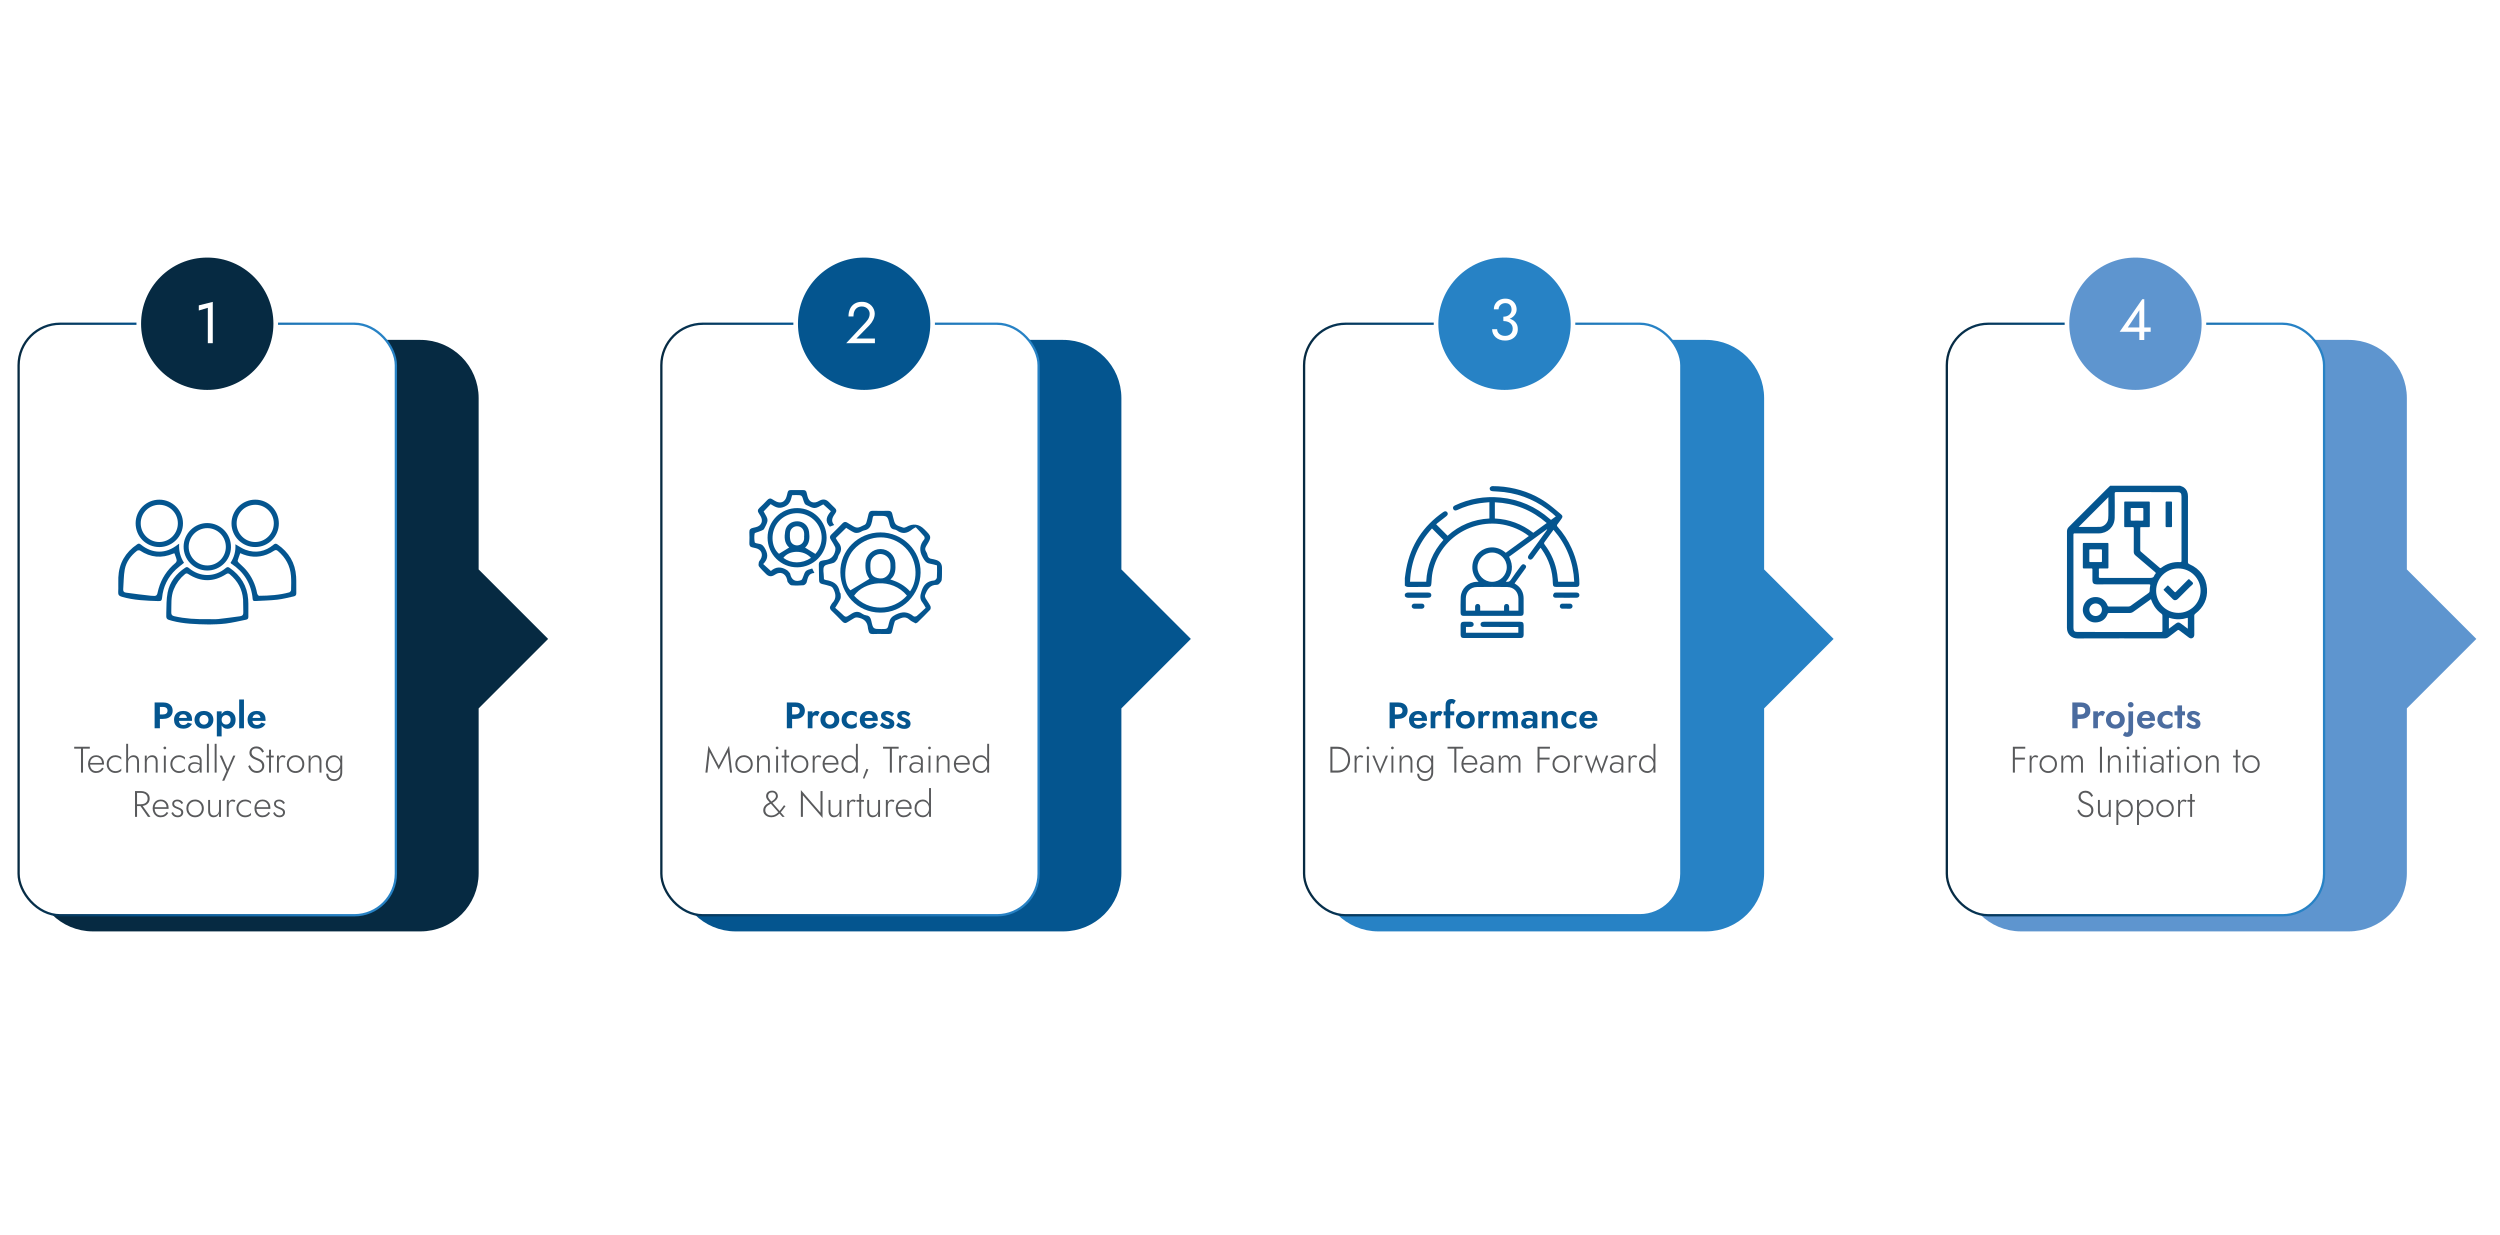
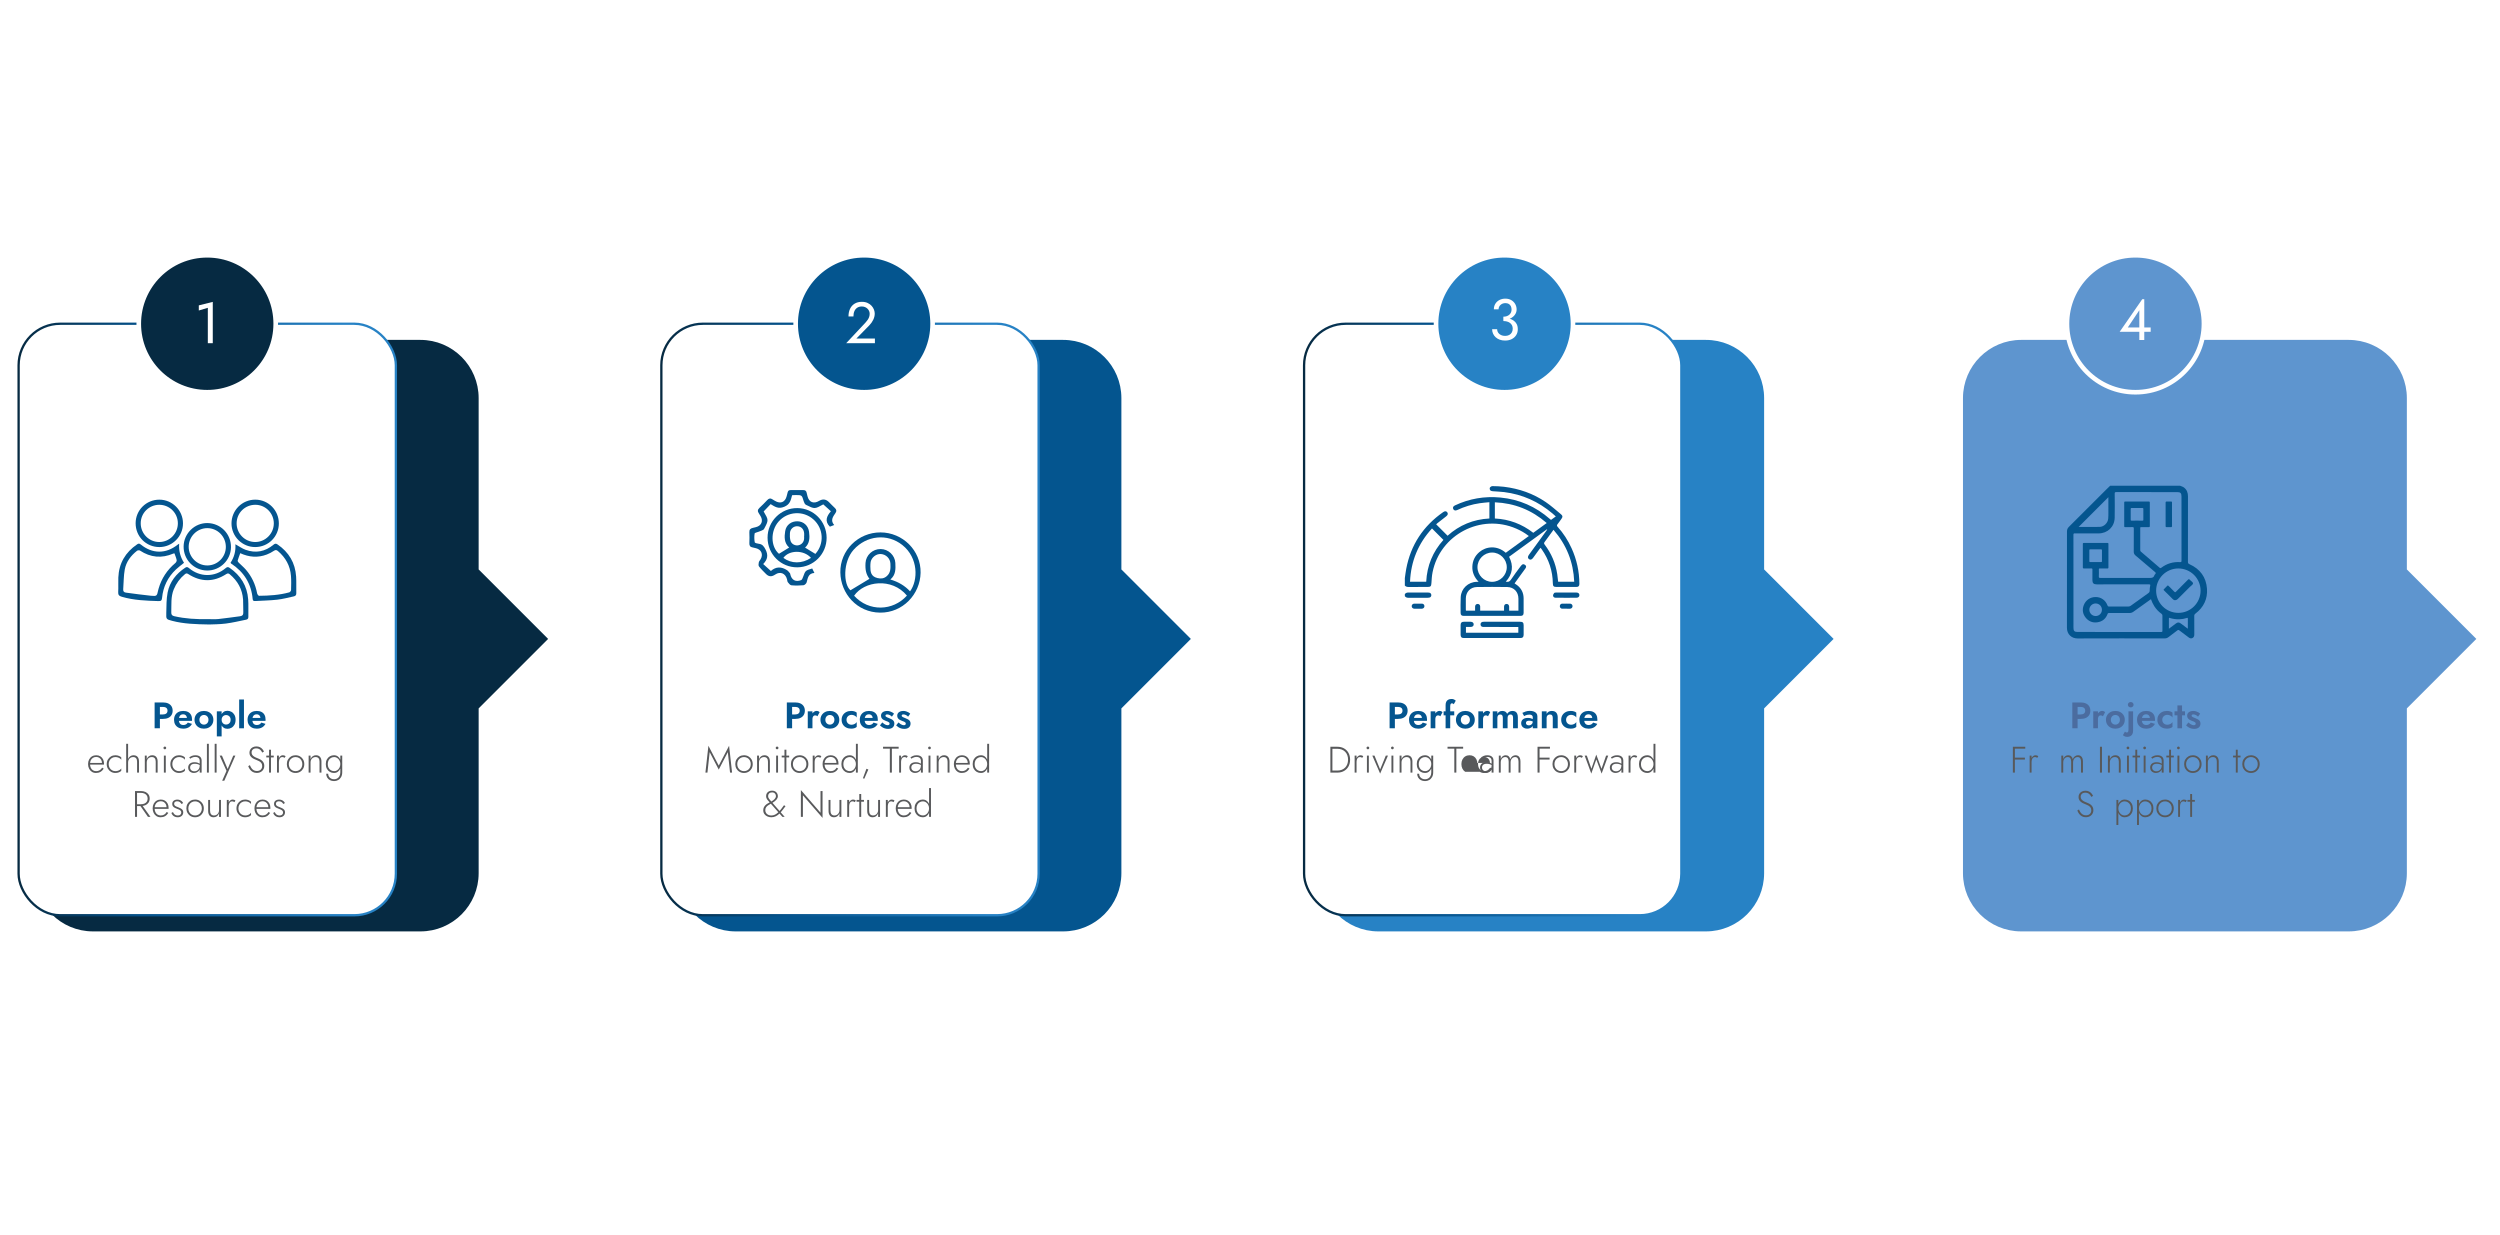
<svg xmlns="http://www.w3.org/2000/svg" xmlns:xlink="http://www.w3.org/1999/xlink" id="Layer_2" viewBox="0 0 1083.413 535.28">
  <defs>
    <style>.cls-1,.cls-2,.cls-3,.cls-4,.cls-5{fill:#fff;}.cls-6,.cls-7{fill:#2782c5;}.cls-6,.cls-2,.cls-8,.cls-3,.cls-4,.cls-9,.cls-10,.cls-5{stroke-miterlimit:10;}.cls-6,.cls-8,.cls-9,.cls-10{stroke:#fff;stroke-width:2px;}.cls-11{filter:url(#drop-shadow-9);}.cls-11,.cls-12,.cls-10{fill:#04558f;}.cls-7{filter:url(#drop-shadow-10);}.cls-2{stroke:url(#New_Gradient_Swatch_1-4);}.cls-8,.cls-13{fill:#062a42;}.cls-13{filter:url(#drop-shadow-7);}.cls-3{stroke:url(#New_Gradient_Swatch_1);}.cls-14{fill:#4b6c9f;}.cls-4{stroke:url(#New_Gradient_Swatch_1-2);}.cls-9,.cls-15{fill:#5e95cf;}.cls-5{stroke:url(#New_Gradient_Swatch_1-3);}.cls-15{filter:url(#drop-shadow-8);}.cls-16{fill:#58595b;}</style>
    <filter id="drop-shadow-7" filterUnits="userSpaceOnUse">
      <feOffset dx="7" dy="7" />
      <feGaussianBlur result="blur" stdDeviation="5" />
      <feFlood flood-color="#293785" flood-opacity=".49" />
      <feComposite in2="blur" operator="in" />
      <feComposite in="SourceGraphic" />
    </filter>
    <linearGradient id="New_Gradient_Swatch_1" x1="7.566" y1="268.469" x2="172.057" y2="268.469" gradientUnits="userSpaceOnUse">
      <stop offset=".008" stop-color="#062a42" />
      <stop offset=".327" stop-color="#05528b" />
      <stop offset=".863" stop-color="#2782c5" />
    </linearGradient>
    <filter id="drop-shadow-8" filterUnits="userSpaceOnUse">
      <feOffset dx="7" dy="7" />
      <feGaussianBlur result="blur-2" stdDeviation="5" />
      <feFlood flood-color="#293785" flood-opacity=".49" />
      <feComposite in2="blur-2" operator="in" />
      <feComposite in="SourceGraphic" />
    </filter>
    <linearGradient id="New_Gradient_Swatch_1-2" x1="843.185" x2="1007.675" xlink:href="#New_Gradient_Swatch_1" />
    <filter id="drop-shadow-9" filterUnits="userSpaceOnUse">
      <feOffset dx="7" dy="7" />
      <feGaussianBlur result="blur-3" stdDeviation="5" />
      <feFlood flood-color="#293785" flood-opacity=".49" />
      <feComposite in2="blur-3" operator="in" />
      <feComposite in="SourceGraphic" />
    </filter>
    <linearGradient id="New_Gradient_Swatch_1-3" x1="286.106" x2="450.596" xlink:href="#New_Gradient_Swatch_1" />
    <filter id="drop-shadow-10" filterUnits="userSpaceOnUse">
      <feOffset dx="7" dy="7" />
      <feGaussianBlur result="blur-4" stdDeviation="5" />
      <feFlood flood-color="#293785" flood-opacity=".49" />
      <feComposite in2="blur-4" operator="in" />
      <feComposite in="SourceGraphic" />
    </filter>
    <linearGradient id="New_Gradient_Swatch_1-4" x1="564.645" x2="729.136" xlink:href="#New_Gradient_Swatch_1" />
  </defs>
  <g>
    <path class="cls-13" d="M230.539,269.886l-30.108-30.108v-74.247c0-13.934-11.296-25.23-25.23-25.23H33.296c-13.934,0-25.23,11.296-25.23,25.23v205.877c0,13.934,11.296,25.23,25.23,25.23H175.201c13.934,0,25.23-11.296,25.23-25.23v-71.414l30.108-30.108Z" />
    <rect class="cls-3" x="8.066" y="140.301" width="163.491" height="256.337" rx="18" ry="18" />
  </g>
  <g>
    <path class="cls-15" d="M1066.157,269.886l-30.108-30.108v-74.247c0-13.934-11.296-25.23-25.23-25.23h-141.905c-13.934,0-25.23,11.296-25.23,25.23v205.877c0,13.934,11.296,25.23,25.23,25.23h141.905c13.934,0,25.23-11.296,25.23-25.23v-71.414l30.108-30.108Z" />
-     <rect class="cls-4" x="843.685" y="140.301" width="163.491" height="256.337" rx="18" ry="18" />
  </g>
  <g>
    <path class="cls-11" d="M509.078,269.886l-30.108-30.108v-74.247c0-13.934-11.296-25.23-25.23-25.23h-141.905c-13.934,0-25.23,11.296-25.23,25.23v205.877c0,13.934,11.296,25.23,25.23,25.23h141.905c13.934,0,25.23-11.296,25.23-25.23v-71.414l30.108-30.108Z" />
    <rect class="cls-5" x="286.606" y="140.301" width="163.491" height="256.337" rx="18" ry="18" />
  </g>
  <g>
    <path class="cls-7" d="M787.618,269.886l-30.108-30.108v-74.247c0-13.934-11.296-25.23-25.23-25.23h-141.905c-13.934,0-25.23,11.296-25.23,25.23v205.877c0,13.934,11.296,25.23,25.23,25.23h141.905c13.934,0,25.23-11.296,25.23-25.23v-71.414l30.108-30.108Z" />
    <rect class="cls-2" x="565.145" y="140.301" width="163.491" height="256.337" rx="18" ry="18" />
  </g>
  <g>
    <path class="cls-12" d="M69.294,304.415v11.2h-2.288v-11.2h2.288Zm-.896,0h2.224c.885,0,1.64,.144,2.264,.432s1.102,.699,1.433,1.232c.33,.534,.496,1.168,.496,1.904,0,.725-.166,1.357-.496,1.896-.331,.539-.809,.952-1.433,1.24s-1.379,.432-2.264,.432h-2.224v-1.936h2.224c.608,0,1.088-.139,1.44-.416,.352-.277,.527-.683,.527-1.216,0-.544-.176-.952-.527-1.224-.353-.272-.832-.408-1.44-.408h-2.224v-1.936Z" />
    <path class="cls-12" d="M77.295,315.296c-.598-.32-1.06-.766-1.385-1.336-.325-.571-.487-1.246-.487-2.024,0-.789,.162-1.469,.487-2.04,.325-.57,.787-1.013,1.385-1.328,.597-.314,1.301-.472,2.111-.472s1.502,.147,2.072,.44c.57,.293,1.005,.72,1.304,1.28,.299,.56,.448,1.234,.448,2.024,0,.096-.003,.197-.008,.304-.006,.107-.014,.192-.024,.256h-6.592v-1.28h4.784l-.561,.736c.043-.064,.083-.152,.12-.264,.037-.112,.057-.206,.057-.28,0-.362-.067-.672-.2-.928-.134-.256-.323-.458-.568-.608s-.533-.224-.863-.224c-.406,0-.744,.088-1.017,.264-.271,.176-.479,.438-.624,.784-.144,.347-.222,.776-.231,1.288,0,.491,.071,.907,.216,1.248,.144,.341,.359,.603,.647,.784,.288,.181,.635,.272,1.04,.272,.459,0,.851-.088,1.177-.264,.325-.176,.594-.44,.808-.792l1.808,.56c-.384,.693-.894,1.213-1.527,1.56-.635,.347-1.396,.52-2.28,.52-.8,0-1.499-.16-2.096-.48Z" />
    <path class="cls-12" d="M84.838,309.92c.356-.576,.842-1.024,1.455-1.344s1.31-.48,2.089-.48,1.474,.16,2.088,.48c.613,.32,1.099,.768,1.456,1.344,.356,.576,.536,1.248,.536,2.016,0,.758-.18,1.427-.536,2.008-.357,.582-.843,1.032-1.456,1.352-.614,.32-1.31,.48-2.088,.48s-1.476-.16-2.089-.48c-.613-.32-1.099-.771-1.455-1.352-.358-.582-.536-1.25-.536-2.008,0-.768,.178-1.44,.536-2.016Zm1.84,3.112c.176,.315,.413,.56,.712,.736,.298,.176,.629,.264,.992,.264s.692-.088,.991-.264c.299-.176,.536-.421,.712-.736,.177-.314,.265-.68,.265-1.096s-.088-.784-.265-1.104c-.176-.32-.413-.565-.712-.736-.299-.17-.629-.256-.991-.256s-.694,.085-.992,.256c-.299,.171-.536,.416-.712,.736-.177,.32-.265,.688-.265,1.104s.088,.782,.265,1.096Z" />
    <path class="cls-12" d="M93.966,319.135v-10.88h2.08v10.88h-2.08Zm7.633-5.072c-.331,.586-.766,1.029-1.305,1.328-.538,.299-1.117,.448-1.735,.448-.63,0-1.177-.16-1.641-.48-.464-.32-.821-.773-1.071-1.36-.251-.586-.376-1.274-.376-2.064,0-.8,.125-1.49,.376-2.072,.25-.581,.607-1.032,1.071-1.352s1.011-.48,1.641-.48c.618,0,1.197,.149,1.735,.448,.539,.299,.974,.739,1.305,1.32,.33,.582,.495,1.293,.495,2.136,0,.832-.165,1.542-.495,2.128Zm-1.92-3.248c-.182-.31-.425-.544-.729-.704-.304-.16-.638-.24-1-.24-.31,0-.61,.078-.904,.232-.293,.155-.533,.387-.72,.696s-.28,.688-.28,1.136,.094,.827,.28,1.136c.187,.31,.427,.542,.72,.696,.294,.155,.595,.232,.904,.232,.362,0,.696-.08,1-.24s.547-.395,.729-.704c.181-.309,.271-.683,.271-1.12s-.091-.811-.271-1.12Z" />
    <path class="cls-12" d="M105.725,303.135v12.48h-2.079v-12.48h2.079Z" />
    <path class="cls-12" d="M109.151,315.296c-.598-.32-1.06-.766-1.385-1.336-.325-.571-.487-1.246-.487-2.024,0-.789,.162-1.469,.487-2.04,.325-.57,.787-1.013,1.385-1.328,.597-.314,1.301-.472,2.111-.472s1.502,.147,2.072,.44c.57,.293,1.005,.72,1.304,1.28,.299,.56,.448,1.234,.448,2.024,0,.096-.003,.197-.008,.304-.006,.107-.014,.192-.024,.256h-6.592v-1.28h4.784l-.561,.736c.043-.064,.083-.152,.12-.264,.037-.112,.057-.206,.057-.28,0-.362-.067-.672-.2-.928-.134-.256-.323-.458-.568-.608s-.533-.224-.863-.224c-.406,0-.744,.088-1.017,.264-.271,.176-.479,.438-.624,.784-.144,.347-.222,.776-.231,1.288,0,.491,.071,.907,.216,1.248,.144,.341,.359,.603,.647,.784,.288,.181,.635,.272,1.04,.272,.459,0,.851-.088,1.177-.264,.325-.176,.594-.44,.808-.792l1.808,.56c-.384,.693-.894,1.213-1.527,1.56-.635,.347-1.396,.52-2.28,.52-.8,0-1.499-.16-2.096-.48Z" />
-     <path class="cls-16" d="M32.151,323.615h6.769v.832h-2.944v10.368h-.88v-10.368h-2.944v-.832Z" />
    <path class="cls-16" d="M39.816,334.48c-.513-.331-.915-.787-1.208-1.368-.294-.581-.44-1.245-.44-1.992s.149-1.408,.448-1.984c.298-.576,.714-1.026,1.248-1.352,.533-.325,1.146-.488,1.84-.488,.672,0,1.261,.155,1.768,.464,.507,.31,.901,.739,1.185,1.288,.282,.55,.424,1.182,.424,1.896,0,.064-.003,.134-.008,.208-.006,.075-.014,.139-.024,.192h-6.352v-.72h5.728l-.352,.496c.021-.053,.045-.125,.071-.216,.027-.09,.04-.178,.04-.264,0-.501-.109-.95-.328-1.344s-.515-.704-.888-.928c-.373-.224-.795-.336-1.264-.336-.544,0-1.017,.125-1.416,.376-.4,.251-.712,.603-.937,1.056-.224,.454-.336,.99-.336,1.608,0,.63,.109,1.179,.328,1.648,.219,.47,.528,.832,.928,1.088,.4,.256,.867,.384,1.4,.384,.565,0,1.059-.123,1.48-.368,.421-.245,.797-.629,1.128-1.152l.672,.432c-.416,.64-.899,1.112-1.448,1.416-.55,.304-1.192,.456-1.928,.456-.662,0-1.248-.166-1.76-.496Z" />
    <path class="cls-16" d="M47.48,332.719c.256,.459,.604,.819,1.048,1.08,.442,.262,.941,.392,1.496,.392,.395,0,.762-.059,1.104-.176,.342-.118,.638-.27,.888-.456,.251-.187,.43-.376,.536-.568v1.04c-.224,.267-.567,.491-1.031,.672-.465,.181-.963,.272-1.496,.272-.715,0-1.355-.166-1.92-.496-.565-.331-1.017-.787-1.353-1.368-.336-.581-.504-1.24-.504-1.976,0-.746,.168-1.408,.504-1.984s.787-1.029,1.353-1.36c.564-.331,1.205-.496,1.92-.496,.533,0,1.031,.094,1.496,.28,.464,.187,.808,.408,1.031,.664v1.04c-.106-.202-.285-.395-.536-.576-.25-.182-.546-.331-.888-.448-.342-.117-.709-.176-1.104-.176-.555,0-1.054,.13-1.496,.392-.443,.262-.792,.622-1.048,1.08-.257,.459-.385,.987-.385,1.584s.128,1.125,.385,1.584Z" />
    <path class="cls-16" d="M55.511,334.816h-.832v-12.48h.832v12.48Zm3.48-6.208c-.272-.352-.712-.528-1.32-.528-.416,0-.786,.102-1.112,.304-.325,.203-.581,.475-.768,.816-.187,.342-.28,.72-.28,1.136h-.288c0-.586,.115-1.106,.345-1.56,.229-.453,.541-.813,.936-1.08,.395-.267,.848-.4,1.36-.4s.943,.104,1.296,.312c.352,.208,.618,.512,.8,.912s.272,.888,.272,1.464v4.832h-.832v-4.736c0-.629-.137-1.12-.408-1.472Z" />
    <path class="cls-16" d="M67.064,328.608c-.278-.352-.715-.528-1.312-.528-.416,0-.786,.099-1.112,.296-.325,.197-.581,.467-.768,.808s-.28,.725-.28,1.152v4.48h-.832v-7.36h.832v1.536c.203-.533,.51-.949,.92-1.248,.411-.299,.889-.448,1.433-.448,.768,0,1.354,.243,1.76,.728s.608,1.139,.608,1.96v4.832h-.832v-4.736c0-.629-.139-1.12-.416-1.472Z" />
    <path class="cls-16" d="M71.016,323.704c.117-.112,.256-.168,.416-.168,.17,0,.312,.056,.424,.168,.111,.112,.168,.253,.168,.424,0,.16-.057,.299-.168,.416-.112,.118-.254,.176-.424,.176-.16,0-.299-.058-.416-.176-.118-.117-.177-.256-.177-.416,0-.17,.059-.312,.177-.424Zm.832,3.752v7.36h-.832v-7.36h.832Z" />
    <path class="cls-16" d="M75.064,332.719c.256,.459,.604,.819,1.048,1.08,.442,.262,.941,.392,1.496,.392,.395,0,.762-.059,1.104-.176,.342-.118,.638-.27,.888-.456,.251-.187,.43-.376,.536-.568v1.04c-.224,.267-.567,.491-1.031,.672-.465,.181-.963,.272-1.496,.272-.715,0-1.355-.166-1.92-.496-.565-.331-1.017-.787-1.353-1.368-.336-.581-.504-1.24-.504-1.976,0-.746,.168-1.408,.504-1.984s.787-1.029,1.353-1.36c.564-.331,1.205-.496,1.92-.496,.533,0,1.031,.094,1.496,.28,.464,.187,.808,.408,1.031,.664v1.04c-.106-.202-.285-.395-.536-.576-.25-.182-.546-.331-.888-.448-.342-.117-.709-.176-1.104-.176-.555,0-1.054,.13-1.496,.392-.443,.262-.792,.622-1.048,1.08-.257,.459-.385,.987-.385,1.584s.128,1.125,.385,1.584Z" />
    <path class="cls-16" d="M82.639,333.52c.166,.246,.39,.429,.672,.552,.283,.123,.595,.184,.937,.184,.416,0,.797-.096,1.144-.288,.347-.192,.627-.474,.841-.848,.213-.374,.319-.832,.319-1.376l.192,.704c0,.576-.139,1.051-.416,1.424s-.624,.65-1.04,.832c-.416,.181-.838,.272-1.264,.272-.416,0-.816-.088-1.2-.264s-.693-.435-.928-.776c-.235-.341-.353-.773-.353-1.296,0-.715,.248-1.28,.744-1.696s1.171-.624,2.023-.624c.48,0,.894,.056,1.24,.168,.347,.112,.632,.238,.856,.376,.224,.139,.384,.256,.479,.352v.528c-.362-.256-.749-.445-1.16-.568-.41-.123-.84-.184-1.287-.184-.416,0-.776,.059-1.08,.176-.305,.118-.542,.293-.712,.528-.171,.235-.257,.539-.257,.912,0,.363,.083,.667,.248,.912Zm-.632-5.344c.277-.192,.638-.386,1.08-.584,.442-.197,.989-.296,1.64-.296,.555,0,1.029,.091,1.425,.272,.395,.182,.698,.443,.912,.784,.213,.341,.319,.757,.319,1.248v5.216h-.832v-5.104c0-.213-.032-.418-.096-.616-.064-.197-.168-.376-.312-.536-.144-.16-.338-.288-.584-.384-.245-.096-.544-.144-.896-.144-.363,0-.688,.043-.976,.128-.288,.085-.536,.187-.744,.304-.208,.118-.382,.229-.521,.336l-.416-.624Z" />
    <path class="cls-16" d="M90.503,322.336v12.48h-.832v-12.48h.832Z" />
    <path class="cls-16" d="M93.864,322.336v12.48h-.832v-12.48h.832Z" />
    <path class="cls-16" d="M97.208,338.336h-.928l1.888-4.272-2.976-6.608h.991l2.672,6.272-.384-.032,2.608-6.24h.928l-4.8,10.88Z" />
    <path class="cls-16" d="M108.958,332.863c.262,.384,.584,.691,.968,.92,.385,.229,.843,.344,1.376,.344,.726,0,1.294-.2,1.704-.6,.411-.4,.616-.909,.616-1.528,0-.544-.123-.981-.368-1.312s-.562-.6-.952-.808c-.389-.208-.797-.392-1.224-.552-.32-.118-.653-.259-1-.424-.347-.165-.67-.368-.968-.608-.299-.24-.542-.53-.729-.872-.187-.341-.279-.752-.279-1.232,0-.533,.128-1.005,.384-1.416s.613-.73,1.072-.96c.458-.229,.976-.344,1.552-.344,.597,0,1.111,.112,1.544,.336,.432,.224,.792,.506,1.08,.848,.288,.342,.506,.694,.655,1.056l-.768,.432c-.117-.288-.285-.571-.504-.848s-.493-.509-.824-.696-.741-.28-1.231-.28c-.651,0-1.152,.168-1.504,.504-.353,.336-.528,.755-.528,1.256,0,.416,.102,.773,.304,1.072,.202,.299,.507,.568,.912,.808,.405,.24,.906,.467,1.504,.68,.31,.117,.629,.261,.96,.432,.331,.171,.632,.384,.904,.64,.271,.256,.493,.563,.664,.92,.17,.357,.256,.782,.256,1.272,0,.459-.083,.875-.248,1.248-.165,.374-.395,.696-.688,.968-.293,.272-.637,.48-1.031,.624-.396,.144-.822,.216-1.28,.216-.65,0-1.222-.133-1.712-.4-.491-.267-.901-.624-1.232-1.072-.33-.448-.587-.933-.768-1.456l.72-.448c.182,.469,.402,.896,.664,1.28Z" />
    <path class="cls-16" d="M118.63,327.456v.784h-3.232v-.784h3.232Zm-1.2-2.56v9.92h-.832v-9.92h.832Z" />
    <path class="cls-16" d="M120.87,334.816h-.832v-7.36h.832v7.36Zm1.992-6.648c-.144-.059-.312-.088-.504-.088-.362,0-.653,.102-.872,.304-.219,.203-.376,.475-.472,.816-.097,.342-.145,.72-.145,1.136h-.384c0-.586,.091-1.106,.272-1.56,.181-.453,.429-.813,.743-1.08,.315-.267,.664-.4,1.049-.4,.234,0,.456,.035,.664,.104s.396,.184,.567,.344l-.464,.688c-.16-.118-.312-.206-.456-.264Z" />
    <path class="cls-16" d="M124.806,329.152c.33-.576,.781-1.029,1.352-1.36,.571-.331,1.214-.496,1.929-.496s1.356,.166,1.928,.496c.57,.331,1.021,.784,1.352,1.36,.331,.576,.496,1.238,.496,1.984,0,.736-.165,1.395-.496,1.976-.33,.582-.781,1.038-1.352,1.368-.571,.331-1.214,.496-1.928,.496s-1.357-.166-1.929-.496c-.57-.331-1.021-.787-1.352-1.368-.331-.581-.496-1.24-.496-1.976,0-.746,.165-1.408,.496-1.984Zm.736,3.568c.256,.459,.604,.819,1.048,1.08,.442,.262,.941,.392,1.496,.392s1.053-.13,1.496-.392c.442-.261,.792-.621,1.048-1.08,.256-.458,.384-.986,.384-1.584,0-.586-.128-1.112-.384-1.576-.256-.464-.605-.827-1.048-1.088-.443-.261-.942-.392-1.496-.392s-1.054,.13-1.496,.392c-.443,.262-.792,.622-1.048,1.08-.257,.459-.385,.987-.385,1.584s.128,1.125,.385,1.584Z" />
    <path class="cls-16" d="M138.054,328.608c-.278-.352-.715-.528-1.312-.528-.416,0-.786,.099-1.112,.296-.325,.197-.581,.467-.768,.808s-.28,.725-.28,1.152v4.48h-.832v-7.36h.832v1.536c.203-.533,.51-.949,.92-1.248,.411-.299,.889-.448,1.433-.448,.768,0,1.354,.243,1.76,.728s.608,1.139,.608,1.96v4.832h-.832v-4.736c0-.629-.139-1.12-.416-1.472Z" />
    <path class="cls-16" d="M141.669,329.08c.32-.571,.75-1.011,1.288-1.32,.539-.309,1.134-.464,1.784-.464,.641,0,1.189,.168,1.648,.504,.458,.336,.818,.792,1.08,1.368,.261,.576,.392,1.232,.392,1.968,0,.726-.131,1.379-.392,1.96-.262,.582-.622,1.04-1.08,1.376-.459,.336-1.008,.504-1.648,.504-.65,0-1.245-.155-1.784-.464-.538-.309-.968-.752-1.288-1.328-.319-.576-.479-1.259-.479-2.048,0-.8,.16-1.485,.479-2.056Zm.545,6.216c0,.458,.106,.869,.319,1.232,.214,.363,.515,.65,.904,.864,.39,.213,.84,.32,1.352,.32,.459,0,.891-.107,1.296-.32,.405-.214,.739-.547,1-1,.262-.454,.393-1.032,.393-1.736v-7.2h.832v7.2c0,.843-.166,1.549-.496,2.12-.331,.57-.763,1-1.296,1.288s-1.109,.432-1.729,.432c-.672,0-1.267-.134-1.783-.4-.518-.267-.921-.643-1.208-1.128-.288-.485-.433-1.042-.433-1.672h.849Zm.199-2.512c.251,.459,.593,.808,1.024,1.048,.432,.24,.904,.36,1.416,.36,.458,0,.888-.133,1.288-.4,.399-.267,.723-.632,.968-1.096,.245-.464,.368-.994,.368-1.592,0-.427-.069-.821-.208-1.184-.139-.362-.334-.683-.584-.96-.251-.277-.533-.493-.848-.648-.315-.155-.644-.232-.984-.232-.512,0-.984,.12-1.416,.36-.432,.24-.773,.589-1.024,1.048-.25,.459-.376,1.008-.376,1.648s.126,1.189,.376,1.648Z" />
    <path class="cls-16" d="M59.39,342.815v11.2h-.88v-11.2h.88Zm-.416,0h2.097c.725,0,1.373,.128,1.943,.384,.571,.256,1.021,.624,1.353,1.104,.33,.48,.496,1.067,.496,1.76,0,.683-.166,1.27-.496,1.76-.331,.491-.781,.861-1.353,1.112-.57,.251-1.219,.376-1.943,.376h-2.097v-.784h2.097c.565,0,1.069-.093,1.512-.28,.442-.187,.786-.464,1.032-.832,.245-.368,.368-.818,.368-1.352s-.126-.981-.376-1.344c-.251-.363-.595-.64-1.032-.832s-.938-.288-1.504-.288h-2.097v-.784Zm2.416,5.856l3.824,5.344h-1.088l-3.712-5.344h.976Z" />
    <path class="cls-16" d="M67.807,353.679c-.513-.331-.915-.787-1.208-1.368-.294-.581-.44-1.245-.44-1.992s.149-1.408,.448-1.984c.298-.576,.714-1.026,1.248-1.352,.533-.325,1.146-.488,1.84-.488,.672,0,1.261,.155,1.768,.464,.507,.31,.901,.739,1.185,1.288,.282,.55,.424,1.182,.424,1.896,0,.064-.003,.134-.008,.208-.006,.075-.014,.139-.024,.192h-6.352v-.72h5.728l-.352,.496c.021-.053,.045-.125,.071-.216,.027-.09,.04-.178,.04-.264,0-.501-.109-.95-.328-1.344s-.515-.704-.888-.928c-.373-.224-.795-.336-1.264-.336-.544,0-1.017,.125-1.416,.376-.4,.251-.712,.603-.937,1.056-.224,.454-.336,.99-.336,1.608,0,.63,.109,1.179,.328,1.648,.219,.47,.528,.832,.928,1.088,.4,.256,.867,.384,1.4,.384,.565,0,1.059-.123,1.48-.368,.421-.245,.797-.629,1.128-1.152l.672,.432c-.416,.64-.899,1.112-1.448,1.416-.55,.304-1.192,.456-1.928,.456-.662,0-1.248-.166-1.76-.496Z" />
    <path class="cls-16" d="M75.375,352.655c.182,.224,.413,.405,.696,.544,.282,.139,.616,.208,1,.208,.448,0,.808-.115,1.08-.344,.271-.229,.408-.546,.408-.952,0-.299-.086-.547-.256-.744-.171-.197-.396-.363-.673-.496s-.575-.253-.896-.36c-.342-.128-.672-.272-.992-.432s-.584-.376-.792-.648-.312-.626-.312-1.064c0-.416,.104-.763,.312-1.04s.48-.482,.816-.616c.336-.133,.695-.2,1.08-.2,.416,0,.789,.069,1.12,.208,.33,.139,.612,.32,.848,.544,.234,.224,.416,.475,.544,.752l-.688,.416c-.17-.32-.41-.597-.72-.832-.31-.234-.709-.352-1.2-.352-.362,0-.669,.091-.92,.272-.251,.182-.376,.448-.376,.8,0,.288,.08,.525,.24,.712s.373,.339,.64,.456,.55,.229,.849,.336c.395,.149,.76,.314,1.096,.496,.336,.181,.608,.405,.816,.672s.312,.608,.312,1.024c0,.64-.222,1.16-.664,1.56s-1.016,.6-1.72,.6c-.512,0-.958-.091-1.336-.272-.379-.182-.683-.416-.912-.704s-.397-.586-.504-.896l.672-.384c.106,.267,.25,.512,.432,.736Z" />
    <path class="cls-16" d="M81.263,348.351c.33-.576,.781-1.029,1.352-1.36,.571-.331,1.214-.496,1.929-.496s1.356,.166,1.928,.496c.57,.331,1.021,.784,1.352,1.36,.331,.576,.496,1.238,.496,1.984,0,.736-.165,1.395-.496,1.976-.33,.582-.781,1.038-1.352,1.368-.571,.331-1.214,.496-1.928,.496s-1.357-.166-1.929-.496c-.57-.331-1.021-.787-1.352-1.368-.331-.581-.496-1.24-.496-1.976,0-.746,.165-1.408,.496-1.984Zm.736,3.568c.256,.459,.604,.819,1.048,1.08,.442,.262,.941,.392,1.496,.392s1.053-.13,1.496-.392c.442-.261,.792-.621,1.048-1.08,.256-.458,.384-.986,.384-1.584,0-.586-.128-1.112-.384-1.576-.256-.464-.605-.827-1.048-1.088-.443-.261-.942-.392-1.496-.392s-1.054,.13-1.496,.392c-.443,.262-.792,.622-1.048,1.08-.257,.459-.385,.987-.385,1.584s.128,1.125,.385,1.584Z" />
    <path class="cls-16" d="M91.455,352.84c.277,.368,.715,.552,1.312,.552,.416,0,.786-.101,1.111-.304,.326-.202,.582-.474,.769-.816,.187-.341,.28-.72,.28-1.136v-4.48h.832v7.36h-.832v-1.536c-.203,.534-.507,.95-.912,1.248-.406,.299-.886,.448-1.44,.448-.768,0-1.354-.248-1.76-.744s-.608-1.165-.608-2.008v-4.768h.832v4.672c0,.64,.139,1.144,.416,1.512Z" />
    <path class="cls-16" d="M99.119,354.015h-.832v-7.36h.832v7.36Zm1.992-6.648c-.144-.059-.312-.088-.504-.088-.362,0-.653,.102-.872,.304-.219,.203-.376,.475-.472,.816-.097,.342-.145,.72-.145,1.136h-.384c0-.586,.091-1.106,.272-1.56,.181-.453,.429-.813,.743-1.08,.315-.267,.664-.4,1.049-.4,.234,0,.456,.035,.664,.104s.396,.184,.567,.344l-.464,.688c-.16-.118-.312-.206-.456-.264Z" />
    <path class="cls-16" d="M103.71,351.919c.256,.459,.604,.819,1.048,1.08,.442,.262,.941,.392,1.496,.392,.395,0,.762-.059,1.104-.176,.342-.118,.638-.27,.888-.456,.251-.187,.43-.376,.536-.568v1.04c-.224,.267-.567,.491-1.031,.672-.465,.181-.963,.272-1.496,.272-.715,0-1.355-.166-1.92-.496-.565-.331-1.017-.787-1.353-1.368-.336-.581-.504-1.24-.504-1.976,0-.746,.168-1.408,.504-1.984s.787-1.029,1.353-1.36c.564-.331,1.205-.496,1.92-.496,.533,0,1.031,.094,1.496,.28,.464,.187,.808,.408,1.031,.664v1.04c-.106-.202-.285-.395-.536-.576-.25-.182-.546-.331-.888-.448-.342-.117-.709-.176-1.104-.176-.555,0-1.054,.13-1.496,.392-.443,.262-.792,.622-1.048,1.08-.257,.459-.385,.987-.385,1.584s.128,1.125,.385,1.584Z" />
    <path class="cls-16" d="M111.918,353.679c-.513-.331-.915-.787-1.208-1.368-.294-.581-.44-1.245-.44-1.992s.149-1.408,.448-1.984c.298-.576,.714-1.026,1.248-1.352,.533-.325,1.146-.488,1.84-.488,.672,0,1.261,.155,1.768,.464,.507,.31,.901,.739,1.185,1.288,.282,.55,.424,1.182,.424,1.896,0,.064-.003,.134-.008,.208-.006,.075-.014,.139-.024,.192h-6.352v-.72h5.728l-.352,.496c.021-.053,.045-.125,.071-.216,.027-.09,.04-.178,.04-.264,0-.501-.109-.95-.328-1.344s-.515-.704-.888-.928c-.373-.224-.795-.336-1.264-.336-.544,0-1.017,.125-1.416,.376-.4,.251-.712,.603-.937,1.056-.224,.454-.336,.99-.336,1.608,0,.63,.109,1.179,.328,1.648,.219,.47,.528,.832,.928,1.088,.4,.256,.867,.384,1.4,.384,.565,0,1.059-.123,1.48-.368,.421-.245,.797-.629,1.128-1.152l.672,.432c-.416,.64-.899,1.112-1.448,1.416-.55,.304-1.192,.456-1.928,.456-.662,0-1.248-.166-1.76-.496Z" />
    <path class="cls-16" d="M119.486,352.655c.182,.224,.413,.405,.696,.544,.282,.139,.616,.208,1,.208,.448,0,.808-.115,1.08-.344,.271-.229,.408-.546,.408-.952,0-.299-.086-.547-.256-.744-.171-.197-.396-.363-.673-.496s-.575-.253-.896-.36c-.342-.128-.672-.272-.992-.432s-.584-.376-.792-.648-.312-.626-.312-1.064c0-.416,.104-.763,.312-1.04s.48-.482,.816-.616c.336-.133,.695-.2,1.08-.2,.416,0,.789,.069,1.12,.208,.33,.139,.612,.32,.848,.544,.234,.224,.416,.475,.544,.752l-.688,.416c-.17-.32-.41-.597-.72-.832-.31-.234-.709-.352-1.2-.352-.362,0-.669,.091-.92,.272-.251,.182-.376,.448-.376,.8,0,.288,.08,.525,.24,.712s.373,.339,.64,.456,.55,.229,.849,.336c.395,.149,.76,.314,1.096,.496,.336,.181,.608,.405,.816,.672s.312,.608,.312,1.024c0,.64-.222,1.16-.664,1.56s-1.016,.6-1.72,.6c-.512,0-.958-.091-1.336-.272-.379-.182-.683-.416-.912-.704s-.397-.586-.504-.896l.672-.384c.106,.267,.25,.512,.432,.736Z" />
  </g>
  <g>
    <path class="cls-12" d="M343.272,304.415v11.2h-2.288v-11.2h2.288Zm-.896,0h2.224c.885,0,1.64,.144,2.264,.432s1.102,.699,1.433,1.232c.33,.534,.496,1.168,.496,1.904,0,.725-.166,1.357-.496,1.896-.331,.539-.809,.952-1.433,1.24s-1.379,.432-2.264,.432h-2.224v-1.936h2.224c.608,0,1.088-.139,1.44-.416,.352-.277,.527-.683,.527-1.216,0-.544-.176-.952-.527-1.224-.353-.272-.832-.408-1.44-.408h-2.224v-1.936Z" />
    <path class="cls-12" d="M352.087,315.615h-2.031v-7.36h2.031v7.36Zm1.736-5.496c-.144-.069-.322-.104-.536-.104-.256,0-.475,.07-.656,.208-.181,.139-.317,.333-.407,.584-.091,.251-.137,.552-.137,.904l-.575-.576c0-.586,.111-1.106,.336-1.56,.224-.453,.517-.816,.88-1.088,.362-.272,.735-.408,1.12-.408,.266,0,.52,.048,.76,.144,.24,.096,.435,.24,.584,.432l-.944,1.76c-.139-.128-.28-.226-.424-.296Z" />
    <path class="cls-12" d="M356.097,309.92c.356-.576,.842-1.024,1.455-1.344s1.31-.48,2.089-.48,1.474,.16,2.088,.48c.613,.32,1.099,.768,1.456,1.344,.356,.576,.536,1.248,.536,2.016,0,.758-.18,1.427-.536,2.008-.357,.582-.843,1.032-1.456,1.352-.614,.32-1.31,.48-2.088,.48s-1.476-.16-2.089-.48c-.613-.32-1.099-.771-1.455-1.352-.358-.582-.536-1.25-.536-2.008,0-.768,.178-1.44,.536-2.016Zm1.84,3.112c.176,.315,.413,.56,.712,.736,.298,.176,.629,.264,.992,.264s.692-.088,.991-.264c.299-.176,.536-.421,.712-.736,.177-.314,.265-.68,.265-1.096s-.088-.784-.265-1.104c-.176-.32-.413-.565-.712-.736-.299-.17-.629-.256-.991-.256s-.694,.085-.992,.256c-.299,.171-.536,.416-.712,.736-.177,.32-.265,.688-.265,1.104s.088,.782,.265,1.096Z" />
    <path class="cls-12" d="M367.128,313.055c.192,.32,.45,.571,.776,.752,.325,.182,.685,.272,1.08,.272,.319,0,.629-.05,.928-.152,.299-.101,.568-.24,.808-.416,.24-.176,.425-.381,.553-.616v2.128c-.257,.234-.59,.418-1,.552-.411,.133-.889,.2-1.433,.2-.778,0-1.479-.16-2.104-.48-.624-.32-1.115-.771-1.473-1.352s-.535-1.25-.535-2.008c0-.768,.178-1.44,.535-2.016,.357-.576,.849-1.024,1.473-1.344s1.325-.48,2.104-.48c.544,0,1.021,.067,1.433,.2,.41,.133,.743,.312,1,.536v2.128c-.128-.235-.318-.44-.568-.616-.251-.176-.525-.312-.824-.408-.299-.096-.598-.144-.896-.144-.396,0-.755,.094-1.08,.28-.326,.187-.584,.44-.776,.76-.191,.32-.288,.688-.288,1.104,0,.427,.097,.8,.288,1.12Z" />
    <path class="cls-12" d="M374.473,315.296c-.598-.32-1.06-.766-1.385-1.336-.325-.571-.487-1.246-.487-2.024,0-.789,.162-1.469,.487-2.04,.325-.57,.787-1.013,1.385-1.328,.597-.314,1.301-.472,2.111-.472s1.502,.147,2.072,.44c.57,.293,1.005,.72,1.304,1.28,.299,.56,.448,1.234,.448,2.024,0,.096-.003,.197-.008,.304-.006,.107-.014,.192-.024,.256h-6.592v-1.28h4.784l-.561,.736c.043-.064,.083-.152,.12-.264,.037-.112,.057-.206,.057-.28,0-.362-.067-.672-.2-.928-.134-.256-.323-.458-.568-.608s-.533-.224-.863-.224c-.406,0-.744,.088-1.017,.264-.271,.176-.479,.438-.624,.784-.144,.347-.222,.776-.231,1.288,0,.491,.071,.907,.216,1.248,.144,.341,.359,.603,.647,.784,.288,.181,.635,.272,1.04,.272,.459,0,.851-.088,1.177-.264,.325-.176,.594-.44,.808-.792l1.808,.56c-.384,.693-.894,1.213-1.527,1.56-.635,.347-1.396,.52-2.28,.52-.8,0-1.499-.16-2.096-.48Z" />
    <path class="cls-12" d="M383.208,313.767c.267,.176,.521,.307,.76,.392,.24,.085,.467,.128,.681,.128,.277,0,.49-.061,.64-.184,.149-.122,.224-.291,.224-.504,0-.192-.062-.354-.184-.488-.123-.133-.302-.253-.536-.36-.234-.107-.533-.219-.896-.336-.342-.128-.672-.28-.992-.456-.32-.176-.584-.411-.792-.704s-.312-.669-.312-1.128c0-.438,.117-.808,.353-1.112,.234-.304,.552-.533,.952-.688,.399-.154,.845-.232,1.336-.232,.416,0,.805,.054,1.168,.16,.362,.106,.698,.248,1.008,.424,.31,.176,.581,.381,.816,.616l-.912,1.28c-.268-.288-.584-.522-.952-.704-.368-.181-.729-.272-1.08-.272-.235,0-.419,.045-.552,.136-.134,.091-.2,.227-.2,.408,0,.16,.066,.302,.2,.424,.133,.123,.325,.232,.575,.328,.251,.096,.536,.214,.856,.352,.395,.15,.76,.318,1.096,.504s.605,.418,.809,.696c.202,.277,.304,.64,.304,1.088,0,.736-.24,1.31-.72,1.72-.48,.41-1.142,.616-1.984,.616-.522,0-1-.069-1.432-.208-.433-.138-.822-.322-1.168-.552-.347-.229-.659-.478-.937-.744l1.008-1.296c.31,.288,.598,.52,.864,.696Z" />
    <path class="cls-12" d="M390.232,313.767c.267,.176,.521,.307,.76,.392,.24,.085,.467,.128,.681,.128,.277,0,.49-.061,.64-.184,.149-.122,.224-.291,.224-.504,0-.192-.062-.354-.184-.488-.123-.133-.302-.253-.536-.36-.234-.107-.533-.219-.896-.336-.342-.128-.672-.28-.992-.456-.32-.176-.584-.411-.792-.704s-.312-.669-.312-1.128c0-.438,.117-.808,.353-1.112,.234-.304,.552-.533,.952-.688,.399-.154,.845-.232,1.336-.232,.416,0,.805,.054,1.168,.16,.362,.106,.698,.248,1.008,.424,.31,.176,.581,.381,.816,.616l-.912,1.28c-.268-.288-.584-.522-.952-.704-.368-.181-.729-.272-1.08-.272-.235,0-.419,.045-.552,.136-.134,.091-.2,.227-.2,.408,0,.16,.066,.302,.2,.424,.133,.123,.325,.232,.575,.328,.251,.096,.536,.214,.856,.352,.395,.15,.76,.318,1.096,.504s.605,.418,.809,.696c.202,.277,.304,.64,.304,1.088,0,.736-.24,1.31-.72,1.72-.48,.41-1.142,.616-1.984,.616-.522,0-1-.069-1.432-.208-.433-.138-.822-.322-1.168-.552-.347-.229-.659-.478-.937-.744l1.008-1.296c.31,.288,.598,.52,.864,.696Z" />
    <path class="cls-16" d="M306.585,334.816h-.881l1.297-11.632,4.479,8.608,4.48-8.608,1.296,11.632h-.88l-.96-8.864-3.937,7.568-3.936-7.568-.96,8.864Z" />
    <path class="cls-16" d="M319.145,329.152c.33-.576,.781-1.029,1.352-1.36,.571-.331,1.214-.496,1.929-.496s1.356,.166,1.928,.496c.57,.331,1.021,.784,1.352,1.36,.331,.576,.496,1.238,.496,1.984,0,.736-.165,1.395-.496,1.976-.33,.582-.781,1.038-1.352,1.368-.571,.331-1.214,.496-1.928,.496s-1.357-.166-1.929-.496c-.57-.331-1.021-.787-1.352-1.368-.331-.581-.496-1.24-.496-1.976,0-.746,.165-1.408,.496-1.984Zm.736,3.568c.256,.459,.604,.819,1.048,1.08,.442,.262,.941,.392,1.496,.392s1.053-.13,1.496-.392c.442-.261,.792-.621,1.048-1.08,.256-.458,.384-.986,.384-1.584,0-.586-.128-1.112-.384-1.576-.256-.464-.605-.827-1.048-1.088-.443-.261-.942-.392-1.496-.392s-1.054,.13-1.496,.392c-.443,.262-.792,.622-1.048,1.08-.257,.459-.385,.987-.385,1.584s.128,1.125,.385,1.584Z" />
    <path class="cls-16" d="M332.393,328.608c-.278-.352-.715-.528-1.312-.528-.416,0-.786,.099-1.112,.296-.325,.197-.581,.467-.768,.808s-.28,.725-.28,1.152v4.48h-.832v-7.36h.832v1.536c.203-.533,.51-.949,.92-1.248,.411-.299,.889-.448,1.433-.448,.768,0,1.354,.243,1.76,.728s.608,1.139,.608,1.96v4.832h-.832v-4.736c0-.629-.139-1.12-.416-1.472Z" />
    <path class="cls-16" d="M336.345,323.704c.117-.112,.256-.168,.416-.168,.17,0,.312,.056,.424,.168,.111,.112,.168,.253,.168,.424,0,.16-.057,.299-.168,.416-.112,.118-.254,.176-.424,.176-.16,0-.299-.058-.416-.176-.118-.117-.177-.256-.177-.416,0-.17,.059-.312,.177-.424Zm.832,3.752v7.36h-.832v-7.36h.832Z" />
    <path class="cls-16" d="M341.993,327.456v.784h-3.232v-.784h3.232Zm-1.2-2.56v9.92h-.832v-9.92h.832Z" />
    <path class="cls-16" d="M343.256,329.152c.33-.576,.781-1.029,1.352-1.36,.571-.331,1.214-.496,1.929-.496s1.356,.166,1.928,.496c.57,.331,1.021,.784,1.352,1.36,.331,.576,.496,1.238,.496,1.984,0,.736-.165,1.395-.496,1.976-.33,.582-.781,1.038-1.352,1.368-.571,.331-1.214,.496-1.928,.496s-1.357-.166-1.929-.496c-.57-.331-1.021-.787-1.352-1.368-.331-.581-.496-1.24-.496-1.976,0-.746,.165-1.408,.496-1.984Zm.736,3.568c.256,.459,.604,.819,1.048,1.08,.442,.262,.941,.392,1.496,.392s1.053-.13,1.496-.392c.442-.261,.792-.621,1.048-1.08,.256-.458,.384-.986,.384-1.584,0-.586-.128-1.112-.384-1.576-.256-.464-.605-.827-1.048-1.088-.443-.261-.942-.392-1.496-.392s-1.054,.13-1.496,.392c-.443,.262-.792,.622-1.048,1.08-.257,.459-.385,.987-.385,1.584s.128,1.125,.385,1.584Z" />
    <path class="cls-16" d="M353.032,334.816h-.832v-7.36h.832v7.36Zm1.992-6.648c-.144-.059-.312-.088-.504-.088-.362,0-.653,.102-.872,.304-.219,.203-.376,.475-.472,.816-.097,.342-.145,.72-.145,1.136h-.384c0-.586,.091-1.106,.272-1.56,.181-.453,.429-.813,.743-1.08,.315-.267,.664-.4,1.049-.4,.234,0,.456,.035,.664,.104s.396,.184,.567,.344l-.464,.688c-.16-.118-.312-.206-.456-.264Z" />
    <path class="cls-16" d="M358.121,334.48c-.513-.331-.915-.787-1.208-1.368-.294-.581-.44-1.245-.44-1.992s.149-1.408,.448-1.984c.298-.576,.714-1.026,1.248-1.352,.533-.325,1.146-.488,1.84-.488,.672,0,1.261,.155,1.768,.464,.507,.31,.901,.739,1.185,1.288,.282,.55,.424,1.182,.424,1.896,0,.064-.003,.134-.008,.208-.006,.075-.014,.139-.024,.192h-6.352v-.72h5.728l-.352,.496c.021-.053,.045-.125,.071-.216,.027-.09,.04-.178,.04-.264,0-.501-.109-.95-.328-1.344s-.515-.704-.888-.928c-.373-.224-.795-.336-1.264-.336-.544,0-1.017,.125-1.416,.376-.4,.251-.712,.603-.937,1.056-.224,.454-.336,.99-.336,1.608,0,.63,.109,1.179,.328,1.648,.219,.47,.528,.832,.928,1.088,.4,.256,.867,.384,1.4,.384,.565,0,1.059-.123,1.48-.368,.421-.245,.797-.629,1.128-1.152l.672,.432c-.416,.64-.899,1.112-1.448,1.416-.55,.304-1.192,.456-1.928,.456-.662,0-1.248-.166-1.76-.496Z" />
    <path class="cls-16" d="M365.112,329.08c.32-.571,.75-1.011,1.288-1.32,.539-.309,1.134-.464,1.784-.464,.641,0,1.189,.168,1.648,.504,.458,.336,.818,.792,1.08,1.368,.261,.576,.392,1.232,.392,1.968,0,.726-.131,1.379-.392,1.96-.262,.582-.622,1.04-1.08,1.376-.459,.336-1.008,.504-1.648,.504-.65,0-1.245-.155-1.784-.464-.538-.309-.968-.752-1.288-1.328-.319-.576-.479-1.259-.479-2.048,0-.8,.16-1.485,.479-2.056Zm.744,3.704c.251,.459,.593,.808,1.024,1.048,.432,.24,.904,.36,1.416,.36,.458,0,.888-.133,1.288-.4,.399-.267,.723-.629,.968-1.088s.368-.981,.368-1.568-.123-1.109-.368-1.568c-.245-.458-.568-.821-.968-1.088-.4-.267-.83-.4-1.288-.4-.512,0-.984,.12-1.416,.36-.432,.24-.773,.589-1.024,1.048-.25,.459-.376,1.008-.376,1.648s.126,1.189,.376,1.648Zm5.896-10.448v12.48h-.832v-12.48h.832Z" />
    <path class="cls-16" d="M376.312,333.471l-1.76,4-.592-.208,1.52-4.112,.832,.32Z" />
    <path class="cls-16" d="M382.679,323.615h6.769v.832h-2.944v10.368h-.88v-10.368h-2.944v-.832Z" />
    <path class="cls-16" d="M390.488,334.816h-.832v-7.36h.832v7.36Zm1.992-6.648c-.144-.059-.312-.088-.504-.088-.362,0-.653,.102-.872,.304-.219,.203-.376,.475-.472,.816-.097,.342-.145,.72-.145,1.136h-.384c0-.586,.091-1.106,.272-1.56,.181-.453,.429-.813,.743-1.08,.315-.267,.664-.4,1.049-.4,.234,0,.456,.035,.664,.104s.396,.184,.567,.344l-.464,.688c-.16-.118-.312-.206-.456-.264Z" />
    <path class="cls-16" d="M395.183,333.52c.166,.246,.39,.429,.672,.552,.283,.123,.595,.184,.937,.184,.416,0,.797-.096,1.144-.288,.347-.192,.627-.474,.841-.848,.213-.374,.319-.832,.319-1.376l.192,.704c0,.576-.139,1.051-.416,1.424s-.624,.65-1.04,.832c-.416,.181-.838,.272-1.264,.272-.416,0-.816-.088-1.2-.264s-.693-.435-.928-.776c-.235-.341-.353-.773-.353-1.296,0-.715,.248-1.28,.744-1.696s1.171-.624,2.023-.624c.48,0,.894,.056,1.24,.168,.347,.112,.632,.238,.856,.376,.224,.139,.384,.256,.479,.352v.528c-.362-.256-.749-.445-1.16-.568-.41-.123-.84-.184-1.287-.184-.416,0-.776,.059-1.08,.176-.305,.118-.542,.293-.712,.528-.171,.235-.257,.539-.257,.912,0,.363,.083,.667,.248,.912Zm-.632-5.344c.277-.192,.638-.386,1.08-.584,.442-.197,.989-.296,1.64-.296,.555,0,1.029,.091,1.425,.272,.395,.182,.698,.443,.912,.784,.213,.341,.319,.757,.319,1.248v5.216h-.832v-5.104c0-.213-.032-.418-.096-.616-.064-.197-.168-.376-.312-.536-.144-.16-.338-.288-.584-.384-.245-.096-.544-.144-.896-.144-.363,0-.688,.043-.976,.128-.288,.085-.536,.187-.744,.304-.208,.118-.382,.229-.521,.336l-.416-.624Z" />
    <path class="cls-16" d="M402.392,323.704c.117-.112,.256-.168,.416-.168,.17,0,.312,.056,.424,.168,.111,.112,.168,.253,.168,.424,0,.16-.057,.299-.168,.416-.112,.118-.254,.176-.424,.176-.16,0-.299-.058-.416-.176-.118-.117-.177-.256-.177-.416,0-.17,.059-.312,.177-.424Zm.832,3.752v7.36h-.832v-7.36h.832Z" />
    <path class="cls-16" d="M410.232,328.608c-.278-.352-.715-.528-1.312-.528-.416,0-.786,.099-1.112,.296-.325,.197-.581,.467-.768,.808s-.28,.725-.28,1.152v4.48h-.832v-7.36h.832v1.536c.203-.533,.51-.949,.92-1.248,.411-.299,.889-.448,1.433-.448,.768,0,1.354,.243,1.76,.728s.608,1.139,.608,1.96v4.832h-.832v-4.736c0-.629-.139-1.12-.416-1.472Z" />
    <path class="cls-16" d="M415.016,334.48c-.513-.331-.915-.787-1.208-1.368-.294-.581-.44-1.245-.44-1.992s.149-1.408,.448-1.984c.298-.576,.714-1.026,1.248-1.352,.533-.325,1.146-.488,1.84-.488,.672,0,1.261,.155,1.768,.464,.507,.31,.901,.739,1.185,1.288,.282,.55,.424,1.182,.424,1.896,0,.064-.003,.134-.008,.208-.006,.075-.014,.139-.024,.192h-6.352v-.72h5.728l-.352,.496c.021-.053,.045-.125,.071-.216,.027-.09,.04-.178,.04-.264,0-.501-.109-.95-.328-1.344s-.515-.704-.888-.928c-.373-.224-.795-.336-1.264-.336-.544,0-1.017,.125-1.416,.376-.4,.251-.712,.603-.937,1.056-.224,.454-.336,.99-.336,1.608,0,.63,.109,1.179,.328,1.648,.219,.47,.528,.832,.928,1.088,.4,.256,.867,.384,1.4,.384,.565,0,1.059-.123,1.48-.368,.421-.245,.797-.629,1.128-1.152l.672,.432c-.416,.64-.899,1.112-1.448,1.416-.55,.304-1.192,.456-1.928,.456-.662,0-1.248-.166-1.76-.496Z" />
    <path class="cls-16" d="M422.007,329.08c.32-.571,.75-1.011,1.288-1.32,.539-.309,1.134-.464,1.784-.464,.641,0,1.189,.168,1.648,.504,.458,.336,.818,.792,1.08,1.368,.261,.576,.392,1.232,.392,1.968,0,.726-.131,1.379-.392,1.96-.262,.582-.622,1.04-1.08,1.376-.459,.336-1.008,.504-1.648,.504-.65,0-1.245-.155-1.784-.464-.538-.309-.968-.752-1.288-1.328-.319-.576-.479-1.259-.479-2.048,0-.8,.16-1.485,.479-2.056Zm.744,3.704c.251,.459,.593,.808,1.024,1.048,.432,.24,.904,.36,1.416,.36,.458,0,.888-.133,1.288-.4,.399-.267,.723-.629,.968-1.088s.368-.981,.368-1.568-.123-1.109-.368-1.568c-.245-.458-.568-.821-.968-1.088-.4-.267-.83-.4-1.288-.4-.512,0-.984,.12-1.416,.36-.432,.24-.773,.589-1.024,1.048-.25,.459-.376,1.008-.376,1.648s.126,1.189,.376,1.648Zm5.896-10.448v12.48h-.832v-12.48h.832Z" />
    <path class="cls-16" d="M332.84,346.919c-.229-.25-.427-.536-.592-.856-.166-.32-.248-.677-.248-1.072,0-.458,.106-.864,.32-1.216,.213-.352,.514-.629,.903-.832s.851-.304,1.385-.304c.544,0,1,.115,1.367,.344,.368,.229,.648,.526,.841,.888,.191,.363,.287,.747,.287,1.152,0,.267-.053,.526-.159,.776-.107,.25-.259,.496-.456,.736-.198,.24-.44,.472-.729,.696-.288,.224-.618,.448-.992,.672-.288,.17-.61,.349-.968,.536-.357,.187-.698,.397-1.023,.632-.326,.234-.595,.515-.809,.84-.213,.326-.32,.723-.32,1.192,0,.48,.118,.894,.353,1.24s.552,.611,.952,.792c.399,.181,.845,.272,1.336,.272,.576,0,1.114-.13,1.616-.392,.501-.261,.97-.605,1.407-1.032,.438-.426,.859-.901,1.265-1.424,.405-.522,.8-1.056,1.184-1.6l.656,.4c-.427,.555-.854,1.117-1.28,1.688-.427,.57-.883,1.09-1.368,1.56-.485,.47-1.016,.848-1.592,1.136s-1.222,.432-1.936,.432c-.608,0-1.177-.12-1.704-.36-.528-.24-.955-.586-1.28-1.04-.325-.453-.488-.994-.488-1.624,0-.469,.083-.88,.248-1.232,.166-.352,.379-.661,.641-.928,.261-.267,.546-.496,.855-.688s.613-.36,.912-.504,.555-.275,.769-.392c.64-.374,1.144-.76,1.512-1.16s.552-.808,.552-1.224c0-.288-.062-.554-.184-.8-.123-.245-.305-.445-.544-.6-.24-.154-.547-.232-.92-.232-.566,0-.998,.152-1.297,.456s-.447,.686-.447,1.144c0,.438,.13,.824,.392,1.16,.262,.336,.536,.669,.824,1l5.983,6.864h-.991l-5.633-6.416c-.17-.203-.37-.429-.6-.68Z" />
    <path class="cls-16" d="M356.464,342.815v11.632l-8.513-9.776v9.344h-.88v-11.632l8.513,9.808v-9.376h.88Z" />
    <path class="cls-16" d="M360.32,352.84c.277,.368,.715,.552,1.312,.552,.416,0,.786-.101,1.111-.304,.326-.202,.582-.474,.769-.816,.187-.341,.28-.72,.28-1.136v-4.48h.832v7.36h-.832v-1.536c-.203,.534-.507,.95-.912,1.248-.406,.299-.886,.448-1.44,.448-.768,0-1.354-.248-1.76-.744s-.608-1.165-.608-2.008v-4.768h.832v4.672c0,.64,.139,1.144,.416,1.512Z" />
    <path class="cls-16" d="M367.984,354.015h-.832v-7.36h.832v7.36Zm1.992-6.648c-.144-.059-.312-.088-.504-.088-.362,0-.653,.102-.872,.304-.219,.203-.376,.475-.472,.816-.097,.342-.145,.72-.145,1.136h-.384c0-.586,.091-1.106,.272-1.56,.181-.453,.429-.813,.743-1.08,.315-.267,.664-.4,1.049-.4,.234,0,.456,.035,.664,.104s.396,.184,.567,.344l-.464,.688c-.16-.118-.312-.206-.456-.264Z" />
    <path class="cls-16" d="M374.416,346.655v.784h-3.232v-.784h3.232Zm-1.2-2.56v9.92h-.832v-9.92h.832Z" />
    <path class="cls-16" d="M377.071,352.84c.277,.368,.715,.552,1.312,.552,.416,0,.786-.101,1.111-.304,.326-.202,.582-.474,.769-.816,.187-.341,.28-.72,.28-1.136v-4.48h.832v7.36h-.832v-1.536c-.203,.534-.507,.95-.912,1.248-.406,.299-.886,.448-1.44,.448-.768,0-1.354-.248-1.76-.744s-.608-1.165-.608-2.008v-4.768h.832v4.672c0,.64,.139,1.144,.416,1.512Z" />
    <path class="cls-16" d="M384.735,354.015h-.832v-7.36h.832v7.36Zm1.992-6.648c-.144-.059-.312-.088-.504-.088-.362,0-.653,.102-.872,.304-.219,.203-.376,.475-.472,.816-.097,.342-.145,.72-.145,1.136h-.384c0-.586,.091-1.106,.272-1.56,.181-.453,.429-.813,.743-1.08,.315-.267,.664-.4,1.049-.4,.234,0,.456,.035,.664,.104s.396,.184,.567,.344l-.464,.688c-.16-.118-.312-.206-.456-.264Z" />
    <path class="cls-16" d="M389.824,353.679c-.513-.331-.915-.787-1.208-1.368-.294-.581-.44-1.245-.44-1.992s.149-1.408,.448-1.984c.298-.576,.714-1.026,1.248-1.352,.533-.325,1.146-.488,1.84-.488,.672,0,1.261,.155,1.768,.464,.507,.31,.901,.739,1.185,1.288,.282,.55,.424,1.182,.424,1.896,0,.064-.003,.134-.008,.208-.006,.075-.014,.139-.024,.192h-6.352v-.72h5.728l-.352,.496c.021-.053,.045-.125,.071-.216,.027-.09,.04-.178,.04-.264,0-.501-.109-.95-.328-1.344s-.515-.704-.888-.928c-.373-.224-.795-.336-1.264-.336-.544,0-1.017,.125-1.416,.376-.4,.251-.712,.603-.937,1.056-.224,.454-.336,.99-.336,1.608,0,.63,.109,1.179,.328,1.648,.219,.47,.528,.832,.928,1.088,.4,.256,.867,.384,1.4,.384,.565,0,1.059-.123,1.48-.368,.421-.245,.797-.629,1.128-1.152l.672,.432c-.416,.64-.899,1.112-1.448,1.416-.55,.304-1.192,.456-1.928,.456-.662,0-1.248-.166-1.76-.496Z" />
    <path class="cls-16" d="M396.815,348.279c.32-.571,.75-1.011,1.288-1.32,.539-.309,1.134-.464,1.784-.464,.641,0,1.189,.168,1.648,.504,.458,.336,.818,.792,1.08,1.368,.261,.576,.392,1.232,.392,1.968,0,.726-.131,1.379-.392,1.96-.262,.582-.622,1.04-1.08,1.376-.459,.336-1.008,.504-1.648,.504-.65,0-1.245-.155-1.784-.464-.538-.309-.968-.752-1.288-1.328-.319-.576-.479-1.259-.479-2.048,0-.8,.16-1.485,.479-2.056Zm.744,3.704c.251,.459,.593,.808,1.024,1.048,.432,.24,.904,.36,1.416,.36,.458,0,.888-.133,1.288-.4,.399-.267,.723-.629,.968-1.088s.368-.981,.368-1.568-.123-1.109-.368-1.568c-.245-.458-.568-.821-.968-1.088-.4-.267-.83-.4-1.288-.4-.512,0-.984,.12-1.416,.36-.432,.24-.773,.589-1.024,1.048-.25,.459-.376,1.008-.376,1.648s.126,1.189,.376,1.648Zm5.896-10.448v12.48h-.832v-12.48h.832Z" />
  </g>
  <g>
    <path class="cls-12" d="M604.49,304.415v11.2h-2.288v-11.2h2.288Zm-.896,0h2.224c.885,0,1.64,.144,2.264,.432s1.102,.699,1.433,1.232c.33,.534,.496,1.168,.496,1.904,0,.725-.166,1.357-.496,1.896-.331,.539-.809,.952-1.433,1.24s-1.379,.432-2.264,.432h-2.224v-1.936h2.224c.608,0,1.088-.139,1.44-.416,.352-.277,.527-.683,.527-1.216,0-.544-.176-.952-.527-1.224-.353-.272-.832-.408-1.44-.408h-2.224v-1.936Z" />
    <path class="cls-12" d="M612.491,315.296c-.598-.32-1.06-.766-1.385-1.336-.325-.571-.487-1.246-.487-2.024,0-.789,.162-1.469,.487-2.04,.325-.57,.787-1.013,1.385-1.328,.597-.314,1.301-.472,2.111-.472s1.502,.147,2.072,.44c.57,.293,1.005,.72,1.304,1.28,.299,.56,.448,1.234,.448,2.024,0,.096-.003,.197-.008,.304-.006,.107-.014,.192-.024,.256h-6.592v-1.28h4.784l-.561,.736c.043-.064,.083-.152,.12-.264,.037-.112,.057-.206,.057-.28,0-.362-.067-.672-.2-.928-.134-.256-.323-.458-.568-.608s-.533-.224-.863-.224c-.406,0-.744,.088-1.017,.264-.271,.176-.479,.438-.624,.784-.144,.347-.222,.776-.231,1.288,0,.491,.071,.907,.216,1.248,.144,.341,.359,.603,.647,.784,.288,.181,.635,.272,1.04,.272,.459,0,.851-.088,1.177-.264,.325-.176,.594-.44,.808-.792l1.808,.56c-.384,.693-.894,1.213-1.527,1.56-.635,.347-1.396,.52-2.28,.52-.8,0-1.499-.16-2.096-.48Z" />
    <path class="cls-12" d="M622.025,315.615h-2.031v-7.36h2.031v7.36Zm1.736-5.496c-.144-.069-.322-.104-.536-.104-.256,0-.475,.07-.656,.208-.181,.139-.317,.333-.407,.584-.091,.251-.137,.552-.137,.904l-.575-.576c0-.586,.111-1.106,.336-1.56,.224-.453,.517-.816,.88-1.088,.362-.272,.735-.408,1.12-.408,.266,0,.52,.048,.76,.144,.24,.096,.435,.24,.584,.432l-.944,1.76c-.139-.128-.28-.226-.424-.296Z" />
    <path class="cls-12" d="M630.217,308.256v1.744h-4.607v-1.744h4.607Zm-.584-3.368c-.134-.059-.264-.088-.392-.088-.16,0-.296,.04-.408,.12-.112,.08-.2,.21-.264,.392-.064,.182-.097,.411-.097,.688v9.616h-2v-10.08c0-.565,.097-1.04,.288-1.424,.192-.384,.48-.68,.864-.888s.854-.312,1.408-.312c.33,0,.613,.04,.848,.12s.435,.179,.601,.296c.165,.118,.296,.229,.392,.336l-.88,1.552c-.106-.16-.227-.27-.36-.328Z" />
    <path class="cls-12" d="M631.491,309.92c.356-.576,.842-1.024,1.455-1.344s1.31-.48,2.089-.48,1.474,.16,2.088,.48c.613,.32,1.099,.768,1.456,1.344,.356,.576,.536,1.248,.536,2.016,0,.758-.18,1.427-.536,2.008-.357,.582-.843,1.032-1.456,1.352-.614,.32-1.31,.48-2.088,.48s-1.476-.16-2.089-.48c-.613-.32-1.099-.771-1.455-1.352-.358-.582-.536-1.25-.536-2.008,0-.768,.178-1.44,.536-2.016Zm1.84,3.112c.176,.315,.413,.56,.712,.736,.298,.176,.629,.264,.992,.264s.692-.088,.991-.264c.299-.176,.536-.421,.712-.736,.177-.314,.265-.68,.265-1.096s-.088-.784-.265-1.104c-.176-.32-.413-.565-.712-.736-.299-.17-.629-.256-.991-.256s-.694,.085-.992,.256c-.299,.171-.536,.416-.712,.736-.177,.32-.265,.688-.265,1.104s.088,.782,.265,1.096Z" />
    <path class="cls-12" d="M642.697,315.615h-2.031v-7.36h2.031v7.36Zm1.736-5.496c-.144-.069-.322-.104-.536-.104-.256,0-.475,.07-.656,.208-.181,.139-.317,.333-.407,.584-.091,.251-.137,.552-.137,.904l-.575-.576c0-.586,.111-1.106,.336-1.56,.224-.453,.517-.816,.88-1.088,.362-.272,.735-.408,1.12-.408,.266,0,.52,.048,.76,.144,.24,.096,.435,.24,.584,.432l-.944,1.76c-.139-.128-.28-.226-.424-.296Z" />
    <path class="cls-12" d="M657.786,315.615h-2.08v-4.48c0-.501-.086-.877-.256-1.128-.171-.25-.448-.376-.832-.376-.256,0-.48,.056-.672,.168-.192,.112-.342,.283-.448,.512-.107,.229-.16,.504-.16,.824v4.48h-2.064v-4.48c0-.501-.085-.877-.256-1.128s-.447-.376-.832-.376c-.256,0-.479,.056-.672,.168-.191,.112-.342,.283-.448,.512-.106,.229-.159,.504-.159,.824v4.48h-2v-7.36h2v1.088c.213-.405,.495-.714,.848-.928,.352-.213,.773-.32,1.264-.32,.544,0,.992,.107,1.345,.32,.352,.214,.607,.528,.768,.944,.267-.416,.595-.73,.984-.944,.389-.213,.834-.32,1.336-.32,.544,0,.986,.109,1.328,.328,.341,.219,.594,.539,.76,.96,.165,.421,.248,.931,.248,1.528v4.704Z" />
    <path class="cls-12" d="M661.465,313.88c.106,.155,.253,.272,.439,.352,.187,.08,.393,.12,.616,.12,.32,0,.608-.066,.864-.2s.464-.325,.624-.576c.16-.25,.24-.552,.24-.904l.256,.96c0,.469-.131,.864-.393,1.184-.261,.32-.598,.56-1.008,.72-.411,.16-.84,.24-1.288,.24-.459,0-.886-.091-1.28-.272-.395-.182-.712-.445-.951-.792-.24-.347-.36-.771-.36-1.272,0-.715,.25-1.28,.752-1.696,.501-.416,1.211-.624,2.128-.624,.47,0,.883,.048,1.24,.144s.658,.213,.904,.352c.245,.139,.421,.272,.527,.4v.96c-.288-.213-.61-.373-.968-.48-.357-.106-.733-.16-1.128-.16-.32,0-.582,.04-.784,.12-.203,.08-.352,.192-.448,.336-.096,.144-.144,.323-.144,.536s.053,.397,.16,.552Zm-1.729-4.952c.384-.203,.854-.397,1.408-.584s1.173-.28,1.856-.28c.629,0,1.188,.09,1.68,.272,.49,.181,.874,.445,1.152,.792,.276,.347,.416,.771,.416,1.272v5.216h-2v-4.784c0-.202-.032-.376-.097-.52-.063-.144-.162-.264-.296-.36-.134-.096-.291-.165-.472-.208-.182-.042-.384-.064-.608-.064-.341,0-.667,.038-.976,.112-.31,.075-.576,.166-.8,.272-.225,.106-.39,.197-.496,.272l-.769-1.408Z" />
    <path class="cls-12" d="M672.633,310.015c-.192-.256-.502-.384-.929-.384-.287,0-.544,.062-.768,.184s-.395,.296-.512,.52c-.118,.224-.177,.491-.177,.8v4.48h-2.079v-7.36h2.079v1.12c.225-.416,.521-.733,.889-.952s.813-.328,1.336-.328c.874,0,1.525,.248,1.952,.744,.426,.496,.64,1.187,.64,2.072v4.704h-2.144v-4.48c0-.491-.097-.864-.288-1.12Z" />
    <path class="cls-12" d="M678.968,313.055c.192,.32,.45,.571,.776,.752,.325,.182,.685,.272,1.08,.272,.319,0,.629-.05,.928-.152,.299-.101,.568-.24,.808-.416,.24-.176,.425-.381,.553-.616v2.128c-.257,.234-.59,.418-1,.552-.411,.133-.889,.2-1.433,.2-.778,0-1.479-.16-2.104-.48-.624-.32-1.115-.771-1.473-1.352s-.535-1.25-.535-2.008c0-.768,.178-1.44,.535-2.016,.357-.576,.849-1.024,1.473-1.344s1.325-.48,2.104-.48c.544,0,1.021,.067,1.433,.2,.41,.133,.743,.312,1,.536v2.128c-.128-.235-.318-.44-.568-.616-.251-.176-.525-.312-.824-.408-.299-.096-.598-.144-.896-.144-.396,0-.755,.094-1.08,.28-.326,.187-.584,.44-.776,.76-.191,.32-.288,.688-.288,1.104,0,.427,.097,.8,.288,1.12Z" />
    <path class="cls-12" d="M686.313,315.296c-.598-.32-1.06-.766-1.385-1.336-.325-.571-.487-1.246-.487-2.024,0-.789,.162-1.469,.487-2.04,.325-.57,.787-1.013,1.385-1.328,.597-.314,1.301-.472,2.111-.472s1.502,.147,2.072,.44c.57,.293,1.005,.72,1.304,1.28,.299,.56,.448,1.234,.448,2.024,0,.096-.003,.197-.008,.304-.006,.107-.014,.192-.024,.256h-6.592v-1.28h4.784l-.561,.736c.043-.064,.083-.152,.12-.264,.037-.112,.057-.206,.057-.28,0-.362-.067-.672-.2-.928-.134-.256-.323-.458-.568-.608s-.533-.224-.863-.224c-.406,0-.744,.088-1.017,.264-.271,.176-.479,.438-.624,.784-.144,.347-.222,.776-.231,1.288,0,.491,.071,.907,.216,1.248,.144,.341,.359,.603,.647,.784,.288,.181,.635,.272,1.04,.272,.459,0,.851-.088,1.177-.264,.325-.176,.594-.44,.808-.792l1.808,.56c-.384,.693-.894,1.213-1.527,1.56-.635,.347-1.396,.52-2.28,.52-.8,0-1.499-.16-2.096-.48Z" />
    <path class="cls-16" d="M577.418,323.615v11.2h-.88v-11.2h.88Zm-.399,11.2v-.88h2.56c.693,0,1.325-.112,1.896-.336,.57-.224,1.059-.542,1.464-.952s.717-.907,.936-1.488c.219-.582,.328-1.229,.328-1.944s-.109-1.362-.328-1.944-.53-1.077-.936-1.488c-.405-.41-.894-.728-1.464-.952-.571-.224-1.203-.336-1.896-.336h-2.56v-.88h2.56c1.088,0,2.046,.235,2.872,.704,.826,.47,1.472,1.123,1.937,1.96,.464,.837,.695,1.816,.695,2.936s-.231,2.099-.695,2.936c-.465,.837-1.11,1.491-1.937,1.96-.826,.47-1.784,.704-2.872,.704h-2.56Z" />
    <path class="cls-16" d="M587.882,334.816h-.832v-7.36h.832v7.36Zm1.992-6.648c-.144-.059-.312-.088-.504-.088-.362,0-.653,.102-.872,.304-.219,.203-.376,.475-.472,.816-.097,.342-.145,.72-.145,1.136h-.384c0-.586,.091-1.106,.272-1.56,.181-.453,.429-.813,.743-1.08,.315-.267,.664-.4,1.049-.4,.234,0,.456,.035,.664,.104s.396,.184,.567,.344l-.464,.688c-.16-.118-.312-.206-.456-.264Z" />
    <path class="cls-16" d="M592.378,323.704c.117-.112,.256-.168,.416-.168,.17,0,.312,.056,.424,.168,.111,.112,.168,.253,.168,.424,0,.16-.057,.299-.168,.416-.112,.118-.254,.176-.424,.176-.16,0-.299-.058-.416-.176-.118-.117-.177-.256-.177-.416,0-.17,.059-.312,.177-.424Zm.832,3.752v7.36h-.832v-7.36h.832Z" />
    <path class="cls-16" d="M595.658,327.456l2.448,6,2.448-6h.943l-3.392,7.792-3.392-7.792h.943Z" />
    <path class="cls-16" d="M603.002,323.704c.117-.112,.256-.168,.416-.168,.17,0,.312,.056,.424,.168,.111,.112,.168,.253,.168,.424,0,.16-.057,.299-.168,.416-.112,.118-.254,.176-.424,.176-.16,0-.299-.058-.416-.176-.118-.117-.177-.256-.177-.416,0-.17,.059-.312,.177-.424Zm.832,3.752v7.36h-.832v-7.36h.832Z" />
    <path class="cls-16" d="M610.842,328.608c-.278-.352-.715-.528-1.312-.528-.416,0-.786,.099-1.112,.296-.325,.197-.581,.467-.768,.808s-.28,.725-.28,1.152v4.48h-.832v-7.36h.832v1.536c.203-.533,.51-.949,.92-1.248,.411-.299,.889-.448,1.433-.448,.768,0,1.354,.243,1.76,.728s.608,1.139,.608,1.96v4.832h-.832v-4.736c0-.629-.139-1.12-.416-1.472Z" />
    <path class="cls-16" d="M614.458,329.08c.32-.571,.75-1.011,1.288-1.32,.539-.309,1.134-.464,1.784-.464,.641,0,1.189,.168,1.648,.504,.458,.336,.818,.792,1.08,1.368,.261,.576,.392,1.232,.392,1.968,0,.726-.131,1.379-.392,1.96-.262,.582-.622,1.04-1.08,1.376-.459,.336-1.008,.504-1.648,.504-.65,0-1.245-.155-1.784-.464-.538-.309-.968-.752-1.288-1.328-.319-.576-.479-1.259-.479-2.048,0-.8,.16-1.485,.479-2.056Zm.545,6.216c0,.458,.106,.869,.319,1.232,.214,.363,.515,.65,.904,.864,.39,.213,.84,.32,1.352,.32,.459,0,.891-.107,1.296-.32,.405-.214,.739-.547,1-1,.262-.454,.393-1.032,.393-1.736v-7.2h.832v7.2c0,.843-.166,1.549-.496,2.12-.331,.57-.763,1-1.296,1.288s-1.109,.432-1.729,.432c-.672,0-1.267-.134-1.783-.4-.518-.267-.921-.643-1.208-1.128-.288-.485-.433-1.042-.433-1.672h.849Zm.199-2.512c.251,.459,.593,.808,1.024,1.048,.432,.24,.904,.36,1.416,.36,.458,0,.888-.133,1.288-.4,.399-.267,.723-.632,.968-1.096,.245-.464,.368-.994,.368-1.592,0-.427-.069-.821-.208-1.184-.139-.362-.334-.683-.584-.96-.251-.277-.533-.493-.848-.648-.315-.155-.644-.232-.984-.232-.512,0-.984,.12-1.416,.36-.432,.24-.773,.589-1.024,1.048-.25,.459-.376,1.008-.376,1.648s.126,1.189,.376,1.648Z" />
    <path class="cls-16" d="M627.305,323.615h6.769v.832h-2.944v10.368h-.88v-10.368h-2.944v-.832Z" />
-     <path class="cls-16" d="M634.97,334.48c-.513-.331-.915-.787-1.208-1.368-.294-.581-.44-1.245-.44-1.992s.149-1.408,.448-1.984c.298-.576,.714-1.026,1.248-1.352,.533-.325,1.146-.488,1.84-.488,.672,0,1.261,.155,1.768,.464,.507,.31,.901,.739,1.185,1.288,.282,.55,.424,1.182,.424,1.896,0,.064-.003,.134-.008,.208-.006,.075-.014,.139-.024,.192h-6.352v-.72h5.728l-.352,.496c.021-.053,.045-.125,.071-.216,.027-.09,.04-.178,.04-.264,0-.501-.109-.95-.328-1.344s-.515-.704-.888-.928c-.373-.224-.795-.336-1.264-.336-.544,0-1.017,.125-1.416,.376-.4,.251-.712,.603-.937,1.056-.224,.454-.336,.99-.336,1.608,0,.63,.109,1.179,.328,1.648,.219,.47,.528,.832,.928,1.088,.4,.256,.867,.384,1.4,.384,.565,0,1.059-.123,1.48-.368,.421-.245,.797-.629,1.128-1.152l.672,.432c-.416,.64-.899,1.112-1.448,1.416-.55,.304-1.192,.456-1.928,.456-.662,0-1.248-.166-1.76-.496Z" />
+     <path class="cls-16" d="M634.97,334.48c-.513-.331-.915-.787-1.208-1.368-.294-.581-.44-1.245-.44-1.992s.149-1.408,.448-1.984c.298-.576,.714-1.026,1.248-1.352,.533-.325,1.146-.488,1.84-.488,.672,0,1.261,.155,1.768,.464,.507,.31,.901,.739,1.185,1.288,.282,.55,.424,1.182,.424,1.896,0,.064-.003,.134-.008,.208-.006,.075-.014,.139-.024,.192v-.72h5.728l-.352,.496c.021-.053,.045-.125,.071-.216,.027-.09,.04-.178,.04-.264,0-.501-.109-.95-.328-1.344s-.515-.704-.888-.928c-.373-.224-.795-.336-1.264-.336-.544,0-1.017,.125-1.416,.376-.4,.251-.712,.603-.937,1.056-.224,.454-.336,.99-.336,1.608,0,.63,.109,1.179,.328,1.648,.219,.47,.528,.832,.928,1.088,.4,.256,.867,.384,1.4,.384,.565,0,1.059-.123,1.48-.368,.421-.245,.797-.629,1.128-1.152l.672,.432c-.416,.64-.899,1.112-1.448,1.416-.55,.304-1.192,.456-1.928,.456-.662,0-1.248-.166-1.76-.496Z" />
    <path class="cls-16" d="M642.498,333.52c.166,.246,.39,.429,.672,.552,.283,.123,.595,.184,.937,.184,.416,0,.797-.096,1.144-.288,.347-.192,.627-.474,.841-.848,.213-.374,.319-.832,.319-1.376l.192,.704c0,.576-.139,1.051-.416,1.424s-.624,.65-1.04,.832c-.416,.181-.838,.272-1.264,.272-.416,0-.816-.088-1.2-.264s-.693-.435-.928-.776c-.235-.341-.353-.773-.353-1.296,0-.715,.248-1.28,.744-1.696s1.171-.624,2.023-.624c.48,0,.894,.056,1.24,.168,.347,.112,.632,.238,.856,.376,.224,.139,.384,.256,.479,.352v.528c-.362-.256-.749-.445-1.16-.568-.41-.123-.84-.184-1.287-.184-.416,0-.776,.059-1.08,.176-.305,.118-.542,.293-.712,.528-.171,.235-.257,.539-.257,.912,0,.363,.083,.667,.248,.912Zm-.632-5.344c.277-.192,.638-.386,1.08-.584,.442-.197,.989-.296,1.64-.296,.555,0,1.029,.091,1.425,.272,.395,.182,.698,.443,.912,.784,.213,.341,.319,.757,.319,1.248v5.216h-.832v-5.104c0-.213-.032-.418-.096-.616-.064-.197-.168-.376-.312-.536-.144-.16-.338-.288-.584-.384-.245-.096-.544-.144-.896-.144-.363,0-.688,.043-.976,.128-.288,.085-.536,.187-.744,.304-.208,.118-.382,.229-.521,.336l-.416-.624Z" />
    <path class="cls-16" d="M658.906,334.816h-.832v-4.736c0-.64-.122-1.133-.367-1.48-.246-.347-.624-.52-1.137-.52-.362,0-.69,.096-.983,.288-.294,.192-.525,.459-.696,.8s-.256,.73-.256,1.168v4.48h-.832v-4.736c0-.64-.123-1.133-.368-1.48s-.624-.52-1.136-.52c-.363,0-.691,.096-.984,.288-.293,.192-.525,.459-.696,.8-.17,.341-.256,.73-.256,1.168v4.48h-.832v-7.36h.832v1.488c.192-.522,.475-.928,.849-1.216,.373-.288,.8-.432,1.279-.432,.533,0,.971,.152,1.312,.456,.341,.304,.57,.717,.688,1.24,.214-.533,.522-.949,.929-1.248,.405-.299,.853-.448,1.344-.448,.458,0,.848,.107,1.168,.32,.32,.214,.562,.523,.728,.928,.166,.405,.248,.885,.248,1.44v4.832Z" />
    <path class="cls-16" d="M667.194,323.615v11.2h-.88v-11.2h.88Zm-.416,0h4.912v.832h-4.912v-.832Zm0,4.72h4.752v.832h-4.752v-.832Z" />
    <path class="cls-16" d="M673.29,329.152c.33-.576,.781-1.029,1.352-1.36,.571-.331,1.214-.496,1.929-.496s1.356,.166,1.928,.496c.57,.331,1.021,.784,1.352,1.36,.331,.576,.496,1.238,.496,1.984,0,.736-.165,1.395-.496,1.976-.33,.582-.781,1.038-1.352,1.368-.571,.331-1.214,.496-1.928,.496s-1.357-.166-1.929-.496c-.57-.331-1.021-.787-1.352-1.368-.331-.581-.496-1.24-.496-1.976,0-.746,.165-1.408,.496-1.984Zm.736,3.568c.256,.459,.604,.819,1.048,1.08,.442,.262,.941,.392,1.496,.392s1.053-.13,1.496-.392c.442-.261,.792-.621,1.048-1.08,.256-.458,.384-.986,.384-1.584,0-.586-.128-1.112-.384-1.576-.256-.464-.605-.827-1.048-1.088-.443-.261-.942-.392-1.496-.392s-1.054,.13-1.496,.392c-.443,.262-.792,.622-1.048,1.08-.257,.459-.385,.987-.385,1.584s.128,1.125,.385,1.584Z" />
    <path class="cls-16" d="M683.065,334.816h-.832v-7.36h.832v7.36Zm1.992-6.648c-.144-.059-.312-.088-.504-.088-.362,0-.653,.102-.872,.304-.219,.203-.376,.475-.472,.816-.097,.342-.145,.72-.145,1.136h-.384c0-.586,.091-1.106,.272-1.56,.181-.453,.429-.813,.743-1.08,.315-.267,.664-.4,1.049-.4,.234,0,.456,.035,.664,.104s.396,.184,.567,.344l-.464,.688c-.16-.118-.312-.206-.456-.264Z" />
    <path class="cls-16" d="M687.674,327.456l1.983,5.696,2.112-6.128,2.272,6.144,1.983-5.712h.928l-2.863,7.792-2.305-6.128-2.176,6.128-2.864-7.792h.929Z" />
    <path class="cls-16" d="M698.738,333.52c.166,.246,.39,.429,.672,.552,.283,.123,.595,.184,.937,.184,.416,0,.797-.096,1.144-.288,.347-.192,.627-.474,.841-.848,.213-.374,.319-.832,.319-1.376l.192,.704c0,.576-.139,1.051-.416,1.424s-.624,.65-1.04,.832c-.416,.181-.838,.272-1.264,.272-.416,0-.816-.088-1.2-.264s-.693-.435-.928-.776c-.235-.341-.353-.773-.353-1.296,0-.715,.248-1.28,.744-1.696s1.171-.624,2.023-.624c.48,0,.894,.056,1.24,.168,.347,.112,.632,.238,.856,.376,.224,.139,.384,.256,.479,.352v.528c-.362-.256-.749-.445-1.16-.568-.41-.123-.84-.184-1.287-.184-.416,0-.776,.059-1.08,.176-.305,.118-.542,.293-.712,.528-.171,.235-.257,.539-.257,.912,0,.363,.083,.667,.248,.912Zm-.632-5.344c.277-.192,.638-.386,1.08-.584,.442-.197,.989-.296,1.64-.296,.555,0,1.029,.091,1.425,.272,.395,.182,.698,.443,.912,.784,.213,.341,.319,.757,.319,1.248v5.216h-.832v-5.104c0-.213-.032-.418-.096-.616-.064-.197-.168-.376-.312-.536-.144-.16-.338-.288-.584-.384-.245-.096-.544-.144-.896-.144-.363,0-.688,.043-.976,.128-.288,.085-.536,.187-.744,.304-.208,.118-.382,.229-.521,.336l-.416-.624Z" />
    <path class="cls-16" d="M706.602,334.816h-.832v-7.36h.832v7.36Zm1.992-6.648c-.144-.059-.312-.088-.504-.088-.362,0-.653,.102-.872,.304-.219,.203-.376,.475-.472,.816-.097,.342-.145,.72-.145,1.136h-.384c0-.586,.091-1.106,.272-1.56,.181-.453,.429-.813,.743-1.08,.315-.267,.664-.4,1.049-.4,.234,0,.456,.035,.664,.104s.396,.184,.567,.344l-.464,.688c-.16-.118-.312-.206-.456-.264Z" />
    <path class="cls-16" d="M710.762,329.08c.32-.571,.75-1.011,1.288-1.32,.539-.309,1.134-.464,1.784-.464,.641,0,1.189,.168,1.648,.504,.458,.336,.818,.792,1.08,1.368,.261,.576,.392,1.232,.392,1.968,0,.726-.131,1.379-.392,1.96-.262,.582-.622,1.04-1.08,1.376-.459,.336-1.008,.504-1.648,.504-.65,0-1.245-.155-1.784-.464-.538-.309-.968-.752-1.288-1.328-.319-.576-.479-1.259-.479-2.048,0-.8,.16-1.485,.479-2.056Zm.744,3.704c.251,.459,.593,.808,1.024,1.048,.432,.24,.904,.36,1.416,.36,.458,0,.888-.133,1.288-.4,.399-.267,.723-.629,.968-1.088s.368-.981,.368-1.568-.123-1.109-.368-1.568c-.245-.458-.568-.821-.968-1.088-.4-.267-.83-.4-1.288-.4-.512,0-.984,.12-1.416,.36-.432,.24-.773,.589-1.024,1.048-.25,.459-.376,1.008-.376,1.648s.126,1.189,.376,1.648Zm5.896-10.448v12.48h-.832v-12.48h.832Z" />
  </g>
  <g>
    <path class="cls-14" d="M900.358,304.415v11.2h-2.288v-11.2h2.288Zm-.896,0h2.224c.885,0,1.64,.144,2.264,.432s1.102,.699,1.433,1.232c.33,.534,.496,1.168,.496,1.904,0,.725-.166,1.357-.496,1.896-.331,.539-.809,.952-1.433,1.24s-1.379,.432-2.264,.432h-2.224v-1.936h2.224c.608,0,1.088-.139,1.44-.416,.352-.277,.527-.683,.527-1.216,0-.544-.176-.952-.527-1.224-.353-.272-.832-.408-1.44-.408h-2.224v-1.936Z" />
    <path class="cls-14" d="M909.173,315.615h-2.031v-7.36h2.031v7.36Zm1.736-5.496c-.144-.069-.322-.104-.536-.104-.256,0-.475,.07-.656,.208-.181,.139-.317,.333-.407,.584-.091,.251-.137,.552-.137,.904l-.575-.576c0-.586,.111-1.106,.336-1.56,.224-.453,.517-.816,.88-1.088,.362-.272,.735-.408,1.12-.408,.266,0,.52,.048,.76,.144,.24,.096,.435,.24,.584,.432l-.944,1.76c-.139-.128-.28-.226-.424-.296Z" />
    <path class="cls-14" d="M913.183,309.92c.356-.576,.842-1.024,1.455-1.344s1.31-.48,2.089-.48,1.474,.16,2.088,.48c.613,.32,1.099,.768,1.456,1.344,.356,.576,.536,1.248,.536,2.016,0,.758-.18,1.427-.536,2.008-.357,.582-.843,1.032-1.456,1.352-.614,.32-1.31,.48-2.088,.48s-1.476-.16-2.089-.48c-.613-.32-1.099-.771-1.455-1.352-.358-.582-.536-1.25-.536-2.008,0-.768,.178-1.44,.536-2.016Zm1.84,3.112c.176,.315,.413,.56,.712,.736,.298,.176,.629,.264,.992,.264s.692-.088,.991-.264c.299-.176,.536-.421,.712-.736,.177-.314,.265-.68,.265-1.096s-.088-.784-.265-1.104c-.176-.32-.413-.565-.712-.736-.299-.17-.629-.256-.991-.256s-.694,.085-.992,.256c-.299,.171-.536,.416-.712,.736-.177,.32-.265,.688-.265,1.104s.088,.782,.265,1.096Z" />
    <path class="cls-14" d="M921.214,317.327c.123,.075,.264,.112,.424,.112,.171,0,.314-.043,.433-.128,.117-.085,.202-.216,.256-.392,.053-.176,.08-.403,.08-.68v-7.984h2v8.464c0,.522-.097,.981-.288,1.376-.192,.395-.48,.701-.864,.92s-.858,.328-1.424,.328c-.31,0-.578-.038-.808-.112-.229-.075-.427-.171-.593-.288-.165-.118-.312-.235-.439-.352l.896-1.552c.097,.117,.206,.213,.328,.288Zm1.288-12.76c.245-.219,.538-.328,.88-.328s.632,.109,.872,.328,.36,.499,.36,.84c0,.331-.12,.608-.36,.832s-.53,.336-.872,.336-.635-.112-.88-.336-.368-.501-.368-.832c0-.341,.123-.621,.368-.84Z" />
    <path class="cls-14" d="M927.975,315.296c-.598-.32-1.06-.766-1.385-1.336-.325-.571-.487-1.246-.487-2.024,0-.789,.162-1.469,.487-2.04,.325-.57,.787-1.013,1.385-1.328,.597-.314,1.301-.472,2.111-.472s1.502,.147,2.072,.44c.57,.293,1.005,.72,1.304,1.28,.299,.56,.448,1.234,.448,2.024,0,.096-.003,.197-.008,.304-.006,.107-.014,.192-.024,.256h-6.592v-1.28h4.784l-.561,.736c.043-.064,.083-.152,.12-.264,.037-.112,.057-.206,.057-.28,0-.362-.067-.672-.2-.928-.134-.256-.323-.458-.568-.608s-.533-.224-.863-.224c-.406,0-.744,.088-1.017,.264-.271,.176-.479,.438-.624,.784-.144,.347-.222,.776-.231,1.288,0,.491,.071,.907,.216,1.248,.144,.341,.359,.603,.647,.784,.288,.181,.635,.272,1.04,.272,.459,0,.851-.088,1.177-.264,.325-.176,.594-.44,.808-.792l1.808,.56c-.384,.693-.894,1.213-1.527,1.56-.635,.347-1.396,.52-2.28,.52-.8,0-1.499-.16-2.096-.48Z" />
    <path class="cls-14" d="M937.334,313.055c.192,.32,.45,.571,.776,.752,.325,.182,.685,.272,1.08,.272,.319,0,.629-.05,.928-.152,.299-.101,.568-.24,.808-.416,.24-.176,.425-.381,.553-.616v2.128c-.257,.234-.59,.418-1,.552-.411,.133-.889,.2-1.433,.2-.778,0-1.479-.16-2.104-.48-.624-.32-1.115-.771-1.473-1.352s-.535-1.25-.535-2.008c0-.768,.178-1.44,.535-2.016,.357-.576,.849-1.024,1.473-1.344s1.325-.48,2.104-.48c.544,0,1.021,.067,1.433,.2,.41,.133,.743,.312,1,.536v2.128c-.128-.235-.318-.44-.568-.616-.251-.176-.525-.312-.824-.408-.299-.096-.598-.144-.896-.144-.396,0-.755,.094-1.08,.28-.326,.187-.584,.44-.776,.76-.191,.32-.288,.688-.288,1.104,0,.427,.097,.8,.288,1.12Z" />
    <path class="cls-14" d="M946.903,308.256v1.744h-4.544v-1.744h4.544Zm-1.28-2.56v9.92h-2v-9.92h2Z" />
    <path class="cls-14" d="M949.239,313.767c.267,.176,.521,.307,.76,.392,.24,.085,.467,.128,.681,.128,.277,0,.49-.061,.64-.184,.149-.122,.224-.291,.224-.504,0-.192-.062-.354-.184-.488-.123-.133-.302-.253-.536-.36-.234-.107-.533-.219-.896-.336-.342-.128-.672-.28-.992-.456-.32-.176-.584-.411-.792-.704s-.312-.669-.312-1.128c0-.438,.117-.808,.353-1.112,.234-.304,.552-.533,.952-.688,.399-.154,.845-.232,1.336-.232,.416,0,.805,.054,1.168,.16,.362,.106,.698,.248,1.008,.424,.31,.176,.581,.381,.816,.616l-.912,1.28c-.268-.288-.584-.522-.952-.704-.368-.181-.729-.272-1.08-.272-.235,0-.419,.045-.552,.136-.134,.091-.2,.227-.2,.408,0,.16,.066,.302,.2,.424,.133,.123,.325,.232,.575,.328,.251,.096,.536,.214,.856,.352,.395,.15,.76,.318,1.096,.504s.605,.418,.809,.696c.202,.277,.304,.64,.304,1.088,0,.736-.24,1.31-.72,1.72-.48,.41-1.142,.616-1.984,.616-.522,0-1-.069-1.432-.208-.433-.138-.822-.322-1.168-.552-.347-.229-.659-.478-.937-.744l1.008-1.296c.31,.288,.598,.52,.864,.696Z" />
    <path class="cls-16" d="M873.183,323.615v11.2h-.88v-11.2h.88Zm-.416,0h4.912v.832h-4.912v-.832Zm0,4.72h4.752v.832h-4.752v-.832Z" />
    <path class="cls-16" d="M880.415,334.816h-.832v-7.36h.832v7.36Zm1.992-6.648c-.144-.059-.312-.088-.504-.088-.362,0-.653,.102-.872,.304-.219,.203-.376,.475-.472,.816-.097,.342-.145,.72-.145,1.136h-.384c0-.586,.091-1.106,.272-1.56,.181-.453,.429-.813,.743-1.08,.315-.267,.664-.4,1.049-.4,.234,0,.456,.035,.664,.104s.396,.184,.567,.344l-.464,.688c-.16-.118-.312-.206-.456-.264Z" />
-     <path class="cls-16" d="M884.352,329.152c.33-.576,.781-1.029,1.352-1.36,.571-.331,1.214-.496,1.929-.496s1.356,.166,1.928,.496c.57,.331,1.021,.784,1.352,1.36,.331,.576,.496,1.238,.496,1.984,0,.736-.165,1.395-.496,1.976-.33,.582-.781,1.038-1.352,1.368-.571,.331-1.214,.496-1.928,.496s-1.357-.166-1.929-.496c-.57-.331-1.021-.787-1.352-1.368-.331-.581-.496-1.24-.496-1.976,0-.746,.165-1.408,.496-1.984Zm.736,3.568c.256,.459,.604,.819,1.048,1.08,.442,.262,.941,.392,1.496,.392s1.053-.13,1.496-.392c.442-.261,.792-.621,1.048-1.08,.256-.458,.384-.986,.384-1.584,0-.586-.128-1.112-.384-1.576-.256-.464-.605-.827-1.048-1.088-.443-.261-.942-.392-1.496-.392s-1.054,.13-1.496,.392c-.443,.262-.792,.622-1.048,1.08-.257,.459-.385,.987-.385,1.584s.128,1.125,.385,1.584Z" />
    <path class="cls-16" d="M902.671,334.816h-.832v-4.736c0-.64-.122-1.133-.367-1.48-.246-.347-.624-.52-1.137-.52-.362,0-.69,.096-.983,.288-.294,.192-.525,.459-.696,.8s-.256,.73-.256,1.168v4.48h-.832v-4.736c0-.64-.123-1.133-.368-1.48s-.624-.52-1.136-.52c-.363,0-.691,.096-.984,.288-.293,.192-.525,.459-.696,.8-.17,.341-.256,.73-.256,1.168v4.48h-.832v-7.36h.832v1.488c.192-.522,.475-.928,.849-1.216,.373-.288,.8-.432,1.279-.432,.533,0,.971,.152,1.312,.456,.341,.304,.57,.717,.688,1.24,.214-.533,.522-.949,.929-1.248,.405-.299,.853-.448,1.344-.448,.458,0,.848,.107,1.168,.32,.32,.214,.562,.523,.728,.928,.166,.405,.248,.885,.248,1.44v4.832Z" />
    <path class="cls-16" d="M910.927,323.615v11.2h-.881v-11.2h.881Z" />
    <path class="cls-16" d="M917.807,328.608c-.278-.352-.715-.528-1.312-.528-.416,0-.786,.099-1.112,.296-.325,.197-.581,.467-.768,.808s-.28,.725-.28,1.152v4.48h-.832v-7.36h.832v1.536c.203-.533,.51-.949,.92-1.248,.411-.299,.889-.448,1.433-.448,.768,0,1.354,.243,1.76,.728s.608,1.139,.608,1.96v4.832h-.832v-4.736c0-.629-.139-1.12-.416-1.472Z" />
    <path class="cls-16" d="M921.759,323.704c.117-.112,.256-.168,.416-.168,.17,0,.312,.056,.424,.168,.111,.112,.168,.253,.168,.424,0,.16-.057,.299-.168,.416-.112,.118-.254,.176-.424,.176-.16,0-.299-.058-.416-.176-.118-.117-.177-.256-.177-.416,0-.17,.059-.312,.177-.424Zm.832,3.752v7.36h-.832v-7.36h.832Z" />
    <path class="cls-16" d="M927.407,327.456v.784h-3.232v-.784h3.232Zm-1.2-2.56v9.92h-.832v-9.92h.832Z" />
    <path class="cls-16" d="M928.991,323.704c.117-.112,.256-.168,.416-.168,.17,0,.312,.056,.424,.168,.111,.112,.168,.253,.168,.424,0,.16-.057,.299-.168,.416-.112,.118-.254,.176-.424,.176-.16,0-.299-.058-.416-.176-.118-.117-.177-.256-.177-.416,0-.17,.059-.312,.177-.424Zm.832,3.752v7.36h-.832v-7.36h.832Z" />
    <path class="cls-16" d="M932.902,333.52c.166,.246,.39,.429,.672,.552,.283,.123,.595,.184,.937,.184,.416,0,.797-.096,1.144-.288,.347-.192,.627-.474,.841-.848,.213-.374,.319-.832,.319-1.376l.192,.704c0,.576-.139,1.051-.416,1.424s-.624,.65-1.04,.832c-.416,.181-.838,.272-1.264,.272-.416,0-.816-.088-1.2-.264s-.693-.435-.928-.776c-.235-.341-.353-.773-.353-1.296,0-.715,.248-1.28,.744-1.696s1.171-.624,2.023-.624c.48,0,.894,.056,1.24,.168,.347,.112,.632,.238,.856,.376,.224,.139,.384,.256,.479,.352v.528c-.362-.256-.749-.445-1.16-.568-.41-.123-.84-.184-1.287-.184-.416,0-.776,.059-1.08,.176-.305,.118-.542,.293-.712,.528-.171,.235-.257,.539-.257,.912,0,.363,.083,.667,.248,.912Zm-.632-5.344c.277-.192,.638-.386,1.08-.584,.442-.197,.989-.296,1.64-.296,.555,0,1.029,.091,1.425,.272,.395,.182,.698,.443,.912,.784,.213,.341,.319,.757,.319,1.248v5.216h-.832v-5.104c0-.213-.032-.418-.096-.616-.064-.197-.168-.376-.312-.536-.144-.16-.338-.288-.584-.384-.245-.096-.544-.144-.896-.144-.363,0-.688,.043-.976,.128-.288,.085-.536,.187-.744,.304-.208,.118-.382,.229-.521,.336l-.416-.624Z" />
    <path class="cls-16" d="M942.046,327.456v.784h-3.232v-.784h3.232Zm-1.2-2.56v9.92h-.832v-9.92h.832Z" />
    <path class="cls-16" d="M943.63,323.704c.117-.112,.256-.168,.416-.168,.17,0,.312,.056,.424,.168,.111,.112,.168,.253,.168,.424,0,.16-.057,.299-.168,.416-.112,.118-.254,.176-.424,.176-.16,0-.299-.058-.416-.176-.118-.117-.177-.256-.177-.416,0-.17,.059-.312,.177-.424Zm.832,3.752v7.36h-.832v-7.36h.832Z" />
    <path class="cls-16" d="M947.022,329.152c.33-.576,.781-1.029,1.352-1.36,.571-.331,1.214-.496,1.929-.496s1.356,.166,1.928,.496c.57,.331,1.021,.784,1.352,1.36,.331,.576,.496,1.238,.496,1.984,0,.736-.165,1.395-.496,1.976-.33,.582-.781,1.038-1.352,1.368-.571,.331-1.214,.496-1.928,.496s-1.357-.166-1.929-.496c-.57-.331-1.021-.787-1.352-1.368-.331-.581-.496-1.24-.496-1.976,0-.746,.165-1.408,.496-1.984Zm.736,3.568c.256,.459,.604,.819,1.048,1.08,.442,.262,.941,.392,1.496,.392s1.053-.13,1.496-.392c.442-.261,.792-.621,1.048-1.08,.256-.458,.384-.986,.384-1.584,0-.586-.128-1.112-.384-1.576-.256-.464-.605-.827-1.048-1.088-.443-.261-.942-.392-1.496-.392s-1.054,.13-1.496,.392c-.443,.262-.792,.622-1.048,1.08-.257,.459-.385,.987-.385,1.584s.128,1.125,.385,1.584Z" />
    <path class="cls-16" d="M960.27,328.608c-.278-.352-.715-.528-1.312-.528-.416,0-.786,.099-1.112,.296-.325,.197-.581,.467-.768,.808s-.28,.725-.28,1.152v4.48h-.832v-7.36h.832v1.536c.203-.533,.51-.949,.92-1.248,.411-.299,.889-.448,1.433-.448,.768,0,1.354,.243,1.76,.728s.608,1.139,.608,1.96v4.832h-.832v-4.736c0-.629-.139-1.12-.416-1.472Z" />
    <path class="cls-16" d="M970.958,327.456v.784h-3.232v-.784h3.232Zm-1.2-2.56v9.92h-.832v-9.92h.832Z" />
    <path class="cls-16" d="M972.221,329.152c.33-.576,.781-1.029,1.352-1.36,.571-.331,1.214-.496,1.929-.496s1.356,.166,1.928,.496c.57,.331,1.021,.784,1.352,1.36,.331,.576,.496,1.238,.496,1.984,0,.736-.165,1.395-.496,1.976-.33,.582-.781,1.038-1.352,1.368-.571,.331-1.214,.496-1.928,.496s-1.357-.166-1.929-.496c-.57-.331-1.021-.787-1.352-1.368-.331-.581-.496-1.24-.496-1.976,0-.746,.165-1.408,.496-1.984Zm.736,3.568c.256,.459,.604,.819,1.048,1.08,.442,.262,.941,.392,1.496,.392s1.053-.13,1.496-.392c.442-.261,.792-.621,1.048-1.08,.256-.458,.384-.986,.384-1.584,0-.586-.128-1.112-.384-1.576-.256-.464-.605-.827-1.048-1.088-.443-.261-.942-.392-1.496-.392s-1.054,.13-1.496,.392c-.443,.262-.792,.622-1.048,1.08-.257,.459-.385,.987-.385,1.584s.128,1.125,.385,1.584Z" />
    <path class="cls-16" d="M901.622,352.063c.262,.384,.584,.691,.968,.92,.385,.229,.843,.344,1.376,.344,.726,0,1.294-.2,1.704-.6,.411-.4,.616-.909,.616-1.528,0-.544-.123-.981-.368-1.312s-.562-.6-.952-.808c-.389-.208-.797-.392-1.224-.552-.32-.118-.653-.259-1-.424-.347-.165-.67-.368-.968-.608-.299-.24-.542-.53-.729-.872-.187-.341-.279-.752-.279-1.232,0-.533,.128-1.005,.384-1.416s.613-.73,1.072-.96c.458-.229,.976-.344,1.552-.344,.597,0,1.111,.112,1.544,.336,.432,.224,.792,.506,1.08,.848,.288,.342,.506,.694,.655,1.056l-.768,.432c-.117-.288-.285-.571-.504-.848s-.493-.509-.824-.696-.741-.28-1.231-.28c-.651,0-1.152,.168-1.504,.504-.353,.336-.528,.755-.528,1.256,0,.416,.102,.773,.304,1.072,.202,.299,.507,.568,.912,.808,.405,.24,.906,.467,1.504,.68,.31,.117,.629,.261,.96,.432,.331,.171,.632,.384,.904,.64,.271,.256,.493,.563,.664,.92,.17,.357,.256,.782,.256,1.272,0,.459-.083,.875-.248,1.248-.165,.374-.395,.696-.688,.968-.293,.272-.637,.48-1.031,.624-.396,.144-.822,.216-1.28,.216-.65,0-1.222-.133-1.712-.4-.491-.267-.901-.624-1.232-1.072-.33-.448-.587-.933-.768-1.456l.72-.448c.182,.469,.402,.896,.664,1.28Z" />
-     <path class="cls-16" d="M910.429,352.84c.277,.368,.715,.552,1.312,.552,.416,0,.786-.101,1.111-.304,.326-.202,.582-.474,.769-.816,.187-.341,.28-.72,.28-1.136v-4.48h.832v7.36h-.832v-1.536c-.203,.534-.507,.95-.912,1.248-.406,.299-.886,.448-1.44,.448-.768,0-1.354-.248-1.76-.744s-.608-1.165-.608-2.008v-4.768h.832v4.672c0,.64,.139,1.144,.416,1.512Z" />
    <path class="cls-16" d="M917.181,357.535v-10.88h.832v10.88h-.832Zm6.648-5.152c-.314,.576-.741,1.019-1.28,1.328-.538,.31-1.139,.464-1.8,.464-.619,0-1.163-.168-1.632-.504-.47-.336-.835-.794-1.096-1.376-.262-.581-.393-1.234-.393-1.96,0-.736,.131-1.392,.393-1.968,.261-.576,.626-1.032,1.096-1.368,.469-.336,1.013-.504,1.632-.504,.661,0,1.262,.155,1.8,.464,.539,.31,.966,.75,1.28,1.32s.472,1.256,.472,2.056c0,.79-.157,1.472-.472,2.048Zm-.744-3.696c-.256-.458-.598-.808-1.023-1.048-.427-.24-.902-.36-1.425-.36-.447,0-.874,.133-1.279,.4-.406,.267-.731,.629-.977,1.088-.245,.459-.368,.981-.368,1.568s.123,1.11,.368,1.568,.57,.821,.977,1.088c.405,.267,.832,.4,1.279,.4,.522,0,.998-.12,1.425-.36,.426-.24,.768-.589,1.023-1.048,.256-.458,.384-1.008,.384-1.648s-.128-1.189-.384-1.648Z" />
    <path class="cls-16" d="M926.109,357.535v-10.88h.832v10.88h-.832Zm6.648-5.152c-.314,.576-.741,1.019-1.28,1.328-.538,.31-1.139,.464-1.8,.464-.619,0-1.163-.168-1.632-.504-.47-.336-.835-.794-1.096-1.376-.262-.581-.393-1.234-.393-1.96,0-.736,.131-1.392,.393-1.968,.261-.576,.626-1.032,1.096-1.368,.469-.336,1.013-.504,1.632-.504,.661,0,1.262,.155,1.8,.464,.539,.31,.966,.75,1.28,1.32s.472,1.256,.472,2.056c0,.79-.157,1.472-.472,2.048Zm-.744-3.696c-.256-.458-.598-.808-1.023-1.048-.427-.24-.902-.36-1.425-.36-.447,0-.874,.133-1.279,.4-.406,.267-.731,.629-.977,1.088-.245,.459-.368,.981-.368,1.568s.123,1.11,.368,1.568,.57,.821,.977,1.088c.405,.267,.832,.4,1.279,.4,.522,0,.998-.12,1.425-.36,.426-.24,.768-.589,1.023-1.048,.256-.458,.384-1.008,.384-1.648s-.128-1.189-.384-1.648Z" />
    <path class="cls-16" d="M934.973,348.351c.33-.576,.781-1.029,1.352-1.36,.571-.331,1.214-.496,1.929-.496s1.356,.166,1.928,.496c.57,.331,1.021,.784,1.352,1.36,.331,.576,.496,1.238,.496,1.984,0,.736-.165,1.395-.496,1.976-.33,.582-.781,1.038-1.352,1.368-.571,.331-1.214,.496-1.928,.496s-1.357-.166-1.929-.496c-.57-.331-1.021-.787-1.352-1.368-.331-.581-.496-1.24-.496-1.976,0-.746,.165-1.408,.496-1.984Zm.736,3.568c.256,.459,.604,.819,1.048,1.08,.442,.262,.941,.392,1.496,.392s1.053-.13,1.496-.392c.442-.261,.792-.621,1.048-1.08,.256-.458,.384-.986,.384-1.584,0-.586-.128-1.112-.384-1.576-.256-.464-.605-.827-1.048-1.088-.443-.261-.942-.392-1.496-.392s-1.054,.13-1.496,.392c-.443,.262-.792,.622-1.048,1.08-.257,.459-.385,.987-.385,1.584s.128,1.125,.385,1.584Z" />
    <path class="cls-16" d="M944.749,354.015h-.832v-7.36h.832v7.36Zm1.992-6.648c-.144-.059-.312-.088-.504-.088-.362,0-.653,.102-.872,.304-.219,.203-.376,.475-.472,.816-.097,.342-.145,.72-.145,1.136h-.384c0-.586,.091-1.106,.272-1.56,.181-.453,.429-.813,.743-1.08,.315-.267,.664-.4,1.049-.4,.234,0,.456,.035,.664,.104s.396,.184,.567,.344l-.464,.688c-.16-.118-.312-.206-.456-.264Z" />
    <path class="cls-16" d="M951.181,346.655v.784h-3.232v-.784h3.232Zm-1.2-2.56v9.92h-.832v-9.92h.832Z" />
  </g>
  <circle class="cls-8" cx="89.812" cy="140.301" r="29.678" />
  <circle class="cls-10" cx="374.486" cy="140.301" r="29.678" />
  <circle class="cls-6" cx="652.006" cy="140.301" r="29.678" />
  <circle class="cls-9" cx="925.43" cy="140.301" r="29.678" />
  <path class="cls-1" d="M86.153,132.339l6.055-1.514v17.913h-2.145v-15.34l-3.91,1.161v-2.22Z" />
  <path class="cls-1" d="M375.043,139.832c.387-.42,.72-.836,.997-1.249,.277-.412,.487-.833,.631-1.261,.143-.429,.214-.879,.214-1.35,0-.387-.075-.765-.227-1.135-.151-.37-.375-.707-.669-1.009s-.652-.546-1.072-.731c-.421-.185-.9-.277-1.438-.277-.757,0-1.408,.172-1.955,.517s-.963,.841-1.249,1.488c-.286,.648-.429,1.417-.429,2.309h-2.145c0-1.261,.228-2.367,.682-3.317s1.113-1.69,1.98-2.221c.866-.53,1.904-.794,3.115-.794,.976,0,1.817,.164,2.523,.492,.706,.328,1.287,.749,1.741,1.262,.454,.513,.79,1.064,1.009,1.652,.219,.589,.328,1.152,.328,1.69,0,.909-.219,1.809-.656,2.7-.438,.892-1.001,1.69-1.69,2.397l-5.626,5.727h8.048v2.019h-12.463l8.351-8.906Z" />
  <path class="cls-1" d="M649.937,147.211c-.69-.252-1.279-.602-1.767-1.047-.488-.445-.866-.967-1.135-1.564-.27-.597-.404-1.24-.404-1.93h2.17c0,.555,.147,1.051,.441,1.488,.294,.438,.702,.782,1.224,1.035s1.118,.378,1.791,.378,1.258-.13,1.754-.391c.496-.261,.879-.626,1.148-1.098,.269-.471,.403-1.025,.403-1.665,0-.538-.105-1.013-.315-1.425-.211-.412-.501-.757-.87-1.035-.37-.277-.8-.483-1.287-.618-.488-.134-1.018-.202-1.59-.202v-1.388c.858,0,1.661,.093,2.41,.277,.748,.186,1.412,.476,1.993,.871,.58,.396,1.034,.904,1.362,1.526,.328,.623,.492,1.371,.492,2.246,0,.993-.24,1.859-.72,2.599-.479,.74-1.131,1.312-1.955,1.716-.824,.403-1.766,.605-2.826,.605-.857,0-1.631-.126-2.32-.378Zm1.563-9.966c.572,0,1.076-.08,1.515-.24,.437-.16,.807-.378,1.109-.656,.303-.277,.534-.601,.694-.971,.159-.37,.239-.765,.239-1.186,0-.555-.101-1.047-.303-1.476-.202-.429-.5-.761-.896-.997s-.888-.354-1.476-.354c-.824,0-1.522,.257-2.095,.77-.571,.513-.857,1.157-.857,1.93h-2.044c0-.925,.215-1.732,.644-2.422s1.018-1.232,1.766-1.627c.749-.395,1.603-.593,2.562-.593,1.009,0,1.88,.219,2.611,.656,.731,.438,1.295,1.009,1.69,1.716,.395,.706,.593,1.48,.593,2.321,0,.825-.244,1.582-.731,2.271-.488,.69-1.161,1.236-2.019,1.64-.858,.404-1.859,.605-3.003,.605v-1.387Z" />
  <path class="cls-1" d="M928.369,129.675h.883v17.661h-2.145v-12.893l-4.995,7.468h9.915v1.892h-13.447l9.789-14.129Z" />
  <g>
    <path class="cls-12" d="M90.743,270.634c-6.087-.105-11.162-.273-16.118-1.577-2.586-.681-2.652-.695-2.565-3.383,.097-2.985,.011-6.03,.587-8.933,.912-4.603,3.694-8.108,7.609-10.706,.63-.418,1.035-.347,1.615,.143,4.746,4.01,11.161,4.033,15.889,.051,.614-.517,1.036-.632,1.711-.169,4.828,3.309,7.646,7.827,8.077,13.685,.186,2.526,.019,5.076,.081,7.614,.019,.773-.381,1.072-.979,1.193-2.93,.593-5.847,1.301-8.806,1.68-2.675,.343-5.398,.316-7.1,.402Zm-.892-2.334c1.583,0,3.179,.132,4.746-.028,3.143-.32,6.268-.814,9.404-1.204,1.146-.142,1.498-.727,1.434-1.851-.102-1.786,.031-3.586-.093-5.369-.311-4.477-2.337-8.088-5.751-10.961-.508-.427-.886-.519-1.516-.112-5.495,3.551-11.024,3.534-16.515-.015-.568-.367-.921-.329-1.415,.076-2.172,1.781-3.765,3.961-4.838,6.561-1.337,3.237-.962,6.629-1.076,9.987-.036,1.07,.387,1.448,1.347,1.668,4.702,1.078,9.473,1.354,14.274,1.247Z" />
    <path class="cls-12" d="M102.007,235.864c1.573,.871,2.904,1.841,4.39,2.386,4.436,1.627,8.529,.8,12.15-2.204,.63-.523,1.046-.571,1.715-.114,4.926,3.367,7.691,7.994,8.071,13.951,.154,2.406,.006,4.829,.073,7.242,.025,.896-.482,1.198-1.159,1.344-2.355,.508-4.7,1.145-7.084,1.413-3.139,.353-6.311,.402-9.469,.583-.624,.036-1.115,.016-1.192-.845-.59-6.667-3.776-11.776-9.364-15.419-.064-.042-.096-.133-.221-.316,1.55-2.374,2.32-5.046,2.09-8.021Zm2.11,3.866c-.417,1.158-.823,2.156-1.112,3.187-.068,.242,.197,.659,.42,.885,1.022,1.036,2.167,1.961,3.114,3.058,2.557,2.961,4.163,6.394,4.885,10.251,.078,.415,.549,1.086,.832,1.084,4.421-.044,8.829-.307,13.117-1.495,.335-.093,.756-.658,.765-1.015,.056-2.038,.116-4.089-.041-6.118-.338-4.37-2.321-7.925-5.647-10.762-.594-.507-1.039-.581-1.739-.11-.958,.645-2.006,1.201-3.085,1.613-3.859,1.473-7.675,1.187-11.51-.577Z" />
    <path class="cls-12" d="M77.647,235.604c-.221,3.168,.542,5.846,2.101,8.293-1.23,1.008-2.445,1.885-3.522,2.908-3.52,3.345-5.532,7.465-5.991,12.298-.098,1.037-.377,1.423-1.485,1.389-5.376-.167-10.739-.336-15.958-1.873-1.125-.331-1.649-.78-1.569-2.06,.13-2.074-.028-4.165,.055-6.245,.246-6.186,3.052-10.951,8.148-14.415,.538-.366,.919-.465,1.517,.024,5.112,4.173,10.938,4.185,16.09,.095,.121-.096,.257-.174,.614-.413Zm-2.049,4.195c-.225,.041-.351,.042-.457,.088-5.068,2.192-9.886,1.743-14.498-1.298-.287-.189-.982-.117-1.271,.11-2.667,2.093-4.677,4.751-5.3,8.081-.523,2.794-.44,5.699-.678,8.551-.08,.96,.334,1.386,1.212,1.499,3.587,.459,7.166,.998,10.764,1.344,2.621,.252,2.631,.138,3.196-2.47,.044-.203,.104-.402,.161-.602,1.273-4.457,3.722-8.136,7.272-11.114,.328-.275,.64-.887,.565-1.264-.193-.967-.607-1.891-.965-2.924Z" />
    <path class="cls-12" d="M79.301,226.804c.013,5.643-4.605,10.279-10.236,10.274-5.757-.005-10.3-4.564-10.288-10.325,.011-5.664,4.59-10.216,10.277-10.218,5.634-.001,10.235,4.61,10.248,10.269Zm-10.293-8.045c-4.442,.01-8.018,3.576-8.028,8.007-.01,4.489,3.622,8.147,8.065,8.123,4.469-.025,8.064-3.676,8.034-8.161-.03-4.421-3.633-7.979-8.071-7.969Z" />
    <path class="cls-12" d="M120.847,226.832c.001,5.682-4.535,10.219-10.24,10.244-5.64,.024-10.287-4.598-10.284-10.229,.004-5.722,4.626-10.337,10.331-10.314,5.661,.023,10.191,4.601,10.193,10.299Zm-10.157-8.075c-4.519-.022-8.129,3.536-8.14,8.023-.01,4.434,3.533,8.046,7.956,8.11,4.434,.064,8.139-3.593,8.158-8.052,.019-4.421-3.571-8.059-7.975-8.081Z" />
    <path class="cls-12" d="M79.574,236.799c.079-5.642,4.805-10.244,10.395-10.121,5.747,.126,10.219,4.769,10.129,10.517-.088,5.572-4.744,10.099-10.336,10.049-5.719-.051-10.269-4.714-10.188-10.445Zm18.301,.204c.001-4.502-3.607-8.138-8.065-8.127-4.392,.011-8.016,3.641-8.041,8.054-.026,4.449,3.645,8.131,8.091,8.117,4.411-.014,8.014-3.63,8.015-8.045Z" />
  </g>
  <g>
-     <path class="cls-12" d="M396.807,270.148c-.88-.506-1.901-.864-2.613-1.545-2.195-2.099-4.124-.439-6.106,.311-.266,.101-.395,.649-.523,1.012-.169,.48-.278,.981-.406,1.475-1.001,3.856-.197,3.307-4.233,3.348-1.535,.015-3.075-.072-4.604,.025-1.236,.079-1.794-.459-1.967-1.595-.046-.301-.195-.591-.215-.891-.157-2.373-1.218-3.867-3.663-4.501-.983-.255-1.675-.366-2.507,.211-.838,.58-1.791,.994-2.619,1.587-.949,.68-1.64,.474-2.393-.316-1.518-1.592-3.077-3.147-4.657-4.677-.76-.736-.848-1.456-.237-2.301,.209-.289,.322-.661,.567-.908,1.997-2.011,1.596-4.187,.414-6.375-.227-.42-.717-.818-1.172-.97-1.199-.401-2.44-.678-3.672-.97-.897-.213-1.236-.765-1.24-1.658-.009-2.249-.03-4.5-.109-6.747-.036-1.016,.421-1.517,1.356-1.702,.25-.049,.496-.146,.747-.162,2.738-.176,4.519-1.495,5.033-4.267,.091-.49,.103-1.094-.105-1.52-.536-1.098-1.181-2.148-1.848-3.176-.525-.809-.536-1.46,.195-2.166,1.655-1.6,3.287-3.226,4.88-4.887,.704-.734,1.376-.768,2.168-.23,.295,.201,.607,.377,.912,.563,3.22,1.965,3.228,1.981,6.577,.274,.335-.171,.607-.644,.723-1.032,.349-1.173,.62-2.369,.895-3.563,.227-.986,.758-1.461,1.829-1.435,2.25,.053,4.503,.038,6.754,.007,.987-.014,1.531,.426,1.73,1.363,.074,.349,.165,.695,.251,1.042,.921,3.716,.915,3.737,4.43,4.867,.393,.126,.981-.042,1.371-.263q4.349-2.469,7.81,.982c3.245,3.239,3.276,3.258,.886,7.172-.542,.887-.719,1.604-.129,2.501,.303,.461,.535,1.007,.65,1.547,.226,1.057,.855,1.535,1.888,1.645,.503,.054,.996,.216,1.491,.337q2.946,.72,2.892,3.723c-.03,1.686,.039,3.383-.138,5.054-.064,.604-.667,1.187-1.117,1.699-.211,.24-.643,.408-.972,.404-3.043-.044-4.202,2.086-5.117,4.445-.146,.377-.01,.981,.206,1.36,.657,1.15,1.495,2.201,2.096,3.376,.219,.428,.188,1.303-.108,1.622-1.737,1.875-3.581,3.652-5.407,5.444-.205,.202-.526,.286-.872,.465Zm-30.108-41.388c-1.556,1.524-3.002,2.939-4.496,4.402,.307,.529,.587,1.209,1.037,1.747,1.486,1.779,1.692,3.558,.329,5.519-.394,.567-.418,1.385-.789,1.978-.367,.588-.867,1.248-1.468,1.506-1.37,.589-3.427,.541-4.106,1.517-.722,1.037-.181,2.957-.183,4.492,0,.356,.037,.711,.059,1.088,.245,.116,.464,.286,.703,.324,3.1,.49,5.593,1.674,6.126,5.198,.043,.287,.375,.542,.387,.821,.033,.751,.179,1.601-.106,2.239-.555,1.245-1.373,2.373-2.255,3.836,.925,.815,1.88,1.587,2.755,2.441,1.74,1.699,1.792,1.821,3.823,.422,1.713-1.18,3.276-1.68,5.108-.336,.518,.38,1.198,.645,1.835,.734,1.435,.2,1.857,1.101,2.135,2.372,.778,3.559,.823,3.549,4.42,3.549,2.62,0,2.677,.012,3.254-2.667,.373-1.733,1.094-2.704,2.885-3.586,2.968-1.462,5.307-1.317,7.761,.712,.262,.217,1.08,.118,1.389-.138,1.333-1.106,2.572-2.326,3.865-3.522-.551-.92-.868-1.631-1.345-2.211-1.311-1.593-1.1-3.021-.468-4.994,.945-2.948,2.523-4.377,5.49-4.652,.442-.041,1.13-.778,1.167-1.237,.139-1.723,.056-3.463,.056-5.291-1.048-.262-2.018-.588-3.015-.736-1.686-.251-2.346-1.254-3.172-2.741-1.656-2.985-1.358-5.399,.707-7.888,.198-.239,.116-.986-.116-1.258-1.155-1.353-2.404-2.626-3.597-3.901-.661,.377-1.102,.549-1.444,.838-2.122,1.791-4.316,2.309-6.725,.535-.316-.233-.747-.364-1.142-.422-1.252-.186-1.743-.955-2.02-2.131-.89-3.782-.928-3.788-4.715-3.766-2.973,.017-2.336-.351-2.896,2.34-.439,2.11-1.178,3.562-3.452,3.975-.778,.141-1.461,.768-2.24,.953-.669,.159-1.51,.22-2.102-.052-1.285-.59-2.461-1.421-3.44-2.009Z" />
    <path class="cls-12" d="M332.637,233.052c-.037-7.107,5.745-12.894,12.856-12.867,7.042,.027,12.706,5.735,12.735,12.835,.029,7.059-5.642,12.789-12.708,12.839-7.127,.05-12.846-5.634-12.883-12.806Zm20.72,6.99c3.954-4.4,3.565-11.029-.87-14.962-4.437-3.934-11.23-3.49-15.113,.989-3.55,4.096-3.412,10.812,.206,13.925,1.473-.903,2.915-1.787,4.419-2.71-2.222-2.001-2.121-4.598-1.718-7.142,.425-2.683,2.682-4.319,5.389-4.234,2.574,.08,4.595,1.877,4.949,4.558,.334,2.527,.293,5.011-1.726,6.845,1.514,.926,2.941,1.799,4.464,2.731Zm-4.889-7.781c.011,0,.022,0,.033,0,0-.356,.016-.713-.003-1.069-.098-1.81-1.244-3.047-2.895-3.138-1.675-.092-3.142,1.148-3.273,2.936-.077,1.05-.04,2.151,.196,3.171,.329,1.42,1.705,2.285,3.102,2.192,1.475-.099,2.646-1.205,2.831-2.721,.055-.451,.008-.914,.008-1.371Zm2.986,9.505c-3.045-3.506-9.461-3.49-11.969-.002,3.447,2.569,8.029,2.602,11.969,.002Z" />
    <path class="cls-12" d="M361.509,227.526c-.771,.295-1.333,.51-1.87,.715-2.361-2.349-1.403-4.549,.44-6.674-1.129-1.023-2.146-1.945-3.285-2.977,.144-.009,.028-.035-.05,.008-3.671,2.038-3.687,2.071-7.464,.185-.476-.238-.819-.981-.986-1.558-.78-2.687-.75-2.698-3.596-2.679-.453,.003-.905,.038-1.43,.061-.57,2.061-.787,3.934-3.398,5.019-2.627,1.091-4.108-.082-5.901-1.148-1.024,1.073-1.973,2.066-2.999,3.14-.004-.068-.031,.049,.013,.125,2.109,3.632,2.173,3.665,.149,7.451-.337,.631-1.485,.844-2.276,1.213-.622,.289-1.757,.436-1.819,.792-.214,1.236-.182,2.558,.038,3.797,.057,.323,1.126,.587,1.755,.662,1.542,.184,2.166,1.039,2.892,2.421,1.307,2.489,.926,4.427-.984,6.354,1.164,1.051,2.212,1.997,3.355,3.029-.133,0-.062,.022-.034-.003,2.247-2,4.618-1.919,7.02-.35,.521,.34,.889,.919,1.315,1.398,.059,.066,.048,.195,.07,.295,.56,2.55,2.252,3.541,4.712,2.614,.418-.157,.68-.917,.873-1.45,.986-2.714,.97-2.72,3.938-3.606,.281,.574,.567,1.161,.948,1.942-2.705,.177-2.838,2.235-3.371,4.091-.15,.521-.876,1.187-1.389,1.235-1.725,.162-3.484,.184-5.208,.022-.555-.052-1.115-.779-1.532-1.308-.26-.33-.252-.869-.371-1.312-.68-2.552-2.927-3.524-5.104-2.043-1.517,1.032-2.772,1.015-4.026-.265-1.035-1.057-2.119-2.083-3.017-3.249-.298-.387-.196-1.19-.076-1.76,.099-.472,.495-.882,.759-1.319,1.255-2.074,.377-4.217-1.97-4.802-.495-.123-.988-.267-1.491-.349-1.055-.172-1.431-.774-1.39-1.823,.061-1.584,.079-3.176-.001-4.758-.059-1.169,.496-1.682,1.532-1.893,.449-.092,.892-.216,1.338-.327,2.381-.594,3.246-2.672,1.986-4.772-.237-.394-.461-.799-.728-1.171-.641-.894-.579-1.644,.262-2.417,1.167-1.073,2.28-2.207,3.366-3.362,.715-.761,1.426-.907,2.289-.293,.332,.236,.7,.422,1.049,.634,2.354,1.426,4.413,.608,5.077-2.033,.753-2.992,.427-2.608,3.426-2.632,1.228-.01,2.457,.029,3.684-.011,.933-.03,1.434,.364,1.578,1.281,.071,.452,.214,.893,.322,1.339,.639,2.663,2.684,3.497,5.063,2.064q2.313-1.394,4.212,.496c.87,.867,1.709,1.767,2.612,2.598,.732,.674,.82,1.339,.263,2.155-1.093,1.603-2.325,3.198-.568,5.206Z" />
    <path class="cls-12" d="M381.547,230.727c9.665,.011,17.582,7.864,17.408,17.473-.17,9.353-7.743,17.4-17.56,17.294-9.995-.108-17.07-8.206-17.219-17.435-.155-9.596,7.783-17.343,17.371-17.332Zm12.838,25.538c3.542-4.811,3.649-14.518-3.351-20.078-6.442-5.117-15.525-4.185-21.106,2.064-4.725,5.29-4.437,15.041-1.357,17.556,2.804-1.694,5.518-3.333,8.214-4.961-1.406-1.912-1.883-3.759-1.701-6.891,.196-3.374,3.106-6.052,6.549-6.025,3.348,.026,6.203,2.716,6.379,6.035,.139,2.619,.194,5.225-2.17,7.168,3.54,1.048,6.318,2.73,8.543,5.133Zm-1.356,1.842c-6.567-7.908-18.521-6.301-22.89,.065,6.366,7.031,16.851,6.683,22.89-.065Zm-15.848-12.614c-.015,2.316,.235,4.337,3.085,5.018,1.55,.37,2.784,.208,3.963-.769,1.755-1.454,1.746-3.445,1.65-5.462-.106-2.223-1.846-4.003-4.096-4.185-1.976-.16-4.054,1.396-4.477,3.422-.134,.64-.088,1.317-.125,1.977Z" />
  </g>
  <g>
    <path class="cls-12" d="M608.81,250.511c.197-1.331,.349-2.671,.599-3.992,1.966-10.403,7.378-18.567,16.042-24.604,.733-.511,1.344-.451,1.754,.116,.422,.583,.23,1.188-.501,1.748-1.288,.987-2.561,1.994-3.837,2.998-.189,.149-.356,.325-.48,.439,1.658,1.661,3.27,3.276,4.942,4.951,5.08-4.575,11.146-7.116,18.126-7.471v-7.065c-1.401,.144-2.766,.238-4.117,.432-3.426,.491-6.701,1.5-9.835,2.97-.793,.372-1.391,.206-1.704-.423-.314-.633-.059-1.216,.728-1.587,6.24-2.942,12.804-4.061,19.662-3.415,8.191,.772,15.364,3.921,21.54,9.352,.092,.081,.188,.159,.287,.232,.037,.028,.089,.036,.19,.076,.627-.454,1.281-.927,2.031-1.47-.515-.459-.975-.887-1.455-1.293-6.075-5.128-13.034-8.272-20.935-9.255-1.657-.206-3.336-.226-5-.377-.364-.033-.838-.162-1.03-.42-.207-.278-.313-.864-.153-1.125,.204-.333,.722-.669,1.1-.664,1.671,.023,3.35,.083,5.008,.285,6.542,.797,12.642,2.905,18.097,6.623,2.328,1.586,4.442,3.49,6.616,5.296,.804,.668,.795,1.139,.195,1.979-.558,.781-1.096,1.578-1.697,2.325-.345,.428-.335,.703,.037,1.117,2.499,2.784,4.505,5.896,6.052,9.302,2.228,4.904,3.361,10.048,3.381,15.436,.003,.955-.372,1.334-1.337,1.336-2.856,.006-5.712,.004-8.568,.002-1.248,0-1.576-.323-1.596-1.559-.087-5.421-1.72-10.335-4.826-14.769-.139-.199-.292-.388-.486-.644-.17,.196-.32,.344-.443,.513-.943,1.292-1.877,2.591-2.821,3.882-.553,.756-1.166,.937-1.742,.532-.607-.426-.634-1.073-.056-1.87,2.529-3.486,5.062-6.968,7.593-10.453,.151-.208,.289-.425,.345-.722-5.503,3.999-11.005,7.998-16.525,12.01,2.021,3.925,1.554,7.504-1.435,10.794,.933,.165,1.599,.104,2.195-.797,1.368-2.072,2.88-4.05,4.364-6.043,.235-.315,.605-.67,.953-.719,.332-.047,.803,.2,1.059,.466,.387,.402,.26,.913-.057,1.351-1.17,1.614-2.342,3.226-3.513,4.839-.39,.537-.778,1.076-1.194,1.652,.378,.259,.752,.488,1.097,.754,1.852,1.431,2.797,3.331,2.827,5.665,.027,2.093,.018,4.187,.004,6.28-.007,1.016-.388,1.38-1.386,1.381-8.174,.002-16.349,.002-24.524,0-.987,0-1.394-.347-1.398-1.29-.009-2.29-.069-4.584,.052-6.868,.195-3.709,3.223-6.528,6.939-6.604,.218-.004,.437,0,.824,0-1.822-1.901-2.813-4.019-2.73-6.56,.083-2.552,1.102-4.663,3.03-6.322,2.908-2.502,7.655-3.039,11.455,.294,3.301-2.399,6.616-4.808,9.993-7.262-1.721-1.35-3.529-2.372-5.446-3.204-15.322-6.655-33.035,2.589-36.283,18.962-.3,1.512-.387,3.072-.483,4.616-.087,1.4-.323,1.698-1.696,1.698-2.733,0-5.466-.019-8.199,.015-.658,.008-1.19-.139-1.628-.621,0-1.084,0-2.167,0-3.251Zm32.655,14.13h10.334c0-.329,0-.599,0-.868,0-.296-.008-.591,.004-.887,.029-.715,.426-1.142,1.067-1.158,.67-.017,1.121,.429,1.143,1.164,.018,.583,.004,1.166,.004,1.764h4.018c0-1.762,.006-3.481-.001-5.2-.013-2.916-1.927-5.011-4.826-5.06-4.382-.074-8.766-.074-13.148,0-2.871,.049-4.804,2.136-4.822,4.988-.01,1.552-.004,3.103,0,4.655,0,.21,.031,.42,.045,.604h3.97c0-.352,0-.646,0-.941,0-.296-.013-.592,.005-.886,.043-.679,.498-1.105,1.143-1.088,.612,.016,1.034,.429,1.06,1.085,.023,.589,.005,1.179,.005,1.827Zm-23.396-12.541c.359-7.01,2.879-13.049,7.463-18.123-1.652-1.655-3.289-3.295-4.955-4.964-5.947,6.487-9.14,14.172-9.52,23.087h7.012Zm55.164-22.492c-1.32,1.816-2.561,3.555-3.842,5.263-.323,.43-.321,.703,.01,1.138,2.906,3.83,4.76,8.117,5.462,12.883,.156,1.062,.257,2.131,.383,3.201h6.966c-.364-8.541-3.333-15.981-8.979-22.486Zm-2.938-2.945c-6.513-5.652-13.956-8.617-22.476-8.978v7.014c6.22,.314,11.762,2.397,16.642,6.206,1.964-1.428,3.869-2.814,5.834-4.243Zm-23.66,25.48c3.478,0,6.355-2.87,6.353-6.34-.001-3.466-2.889-6.351-6.354-6.35-3.467,0-6.352,2.885-6.352,6.351,0,3.472,2.873,6.339,6.353,6.339Z" />
    <path class="cls-12" d="M608.81,257.457c.406-.53,.948-.688,1.604-.683,2.756,.021,5.511,.008,8.267,.01,.221,0,.445,.005,.661,.042,.592,.101,.923,.494,.942,1.064,.018,.539-.283,.938-.824,1.085-.232,.063-.484,.076-.727,.077-2.78,.005-5.561-.011-8.341,.013-.668,.006-1.192-.179-1.582-.721v-.887Z" />
    <path class="cls-12" d="M657.987,271.706h-.914c-4.554,0-9.108,0-13.662-.001-.27,0-.543,.005-.81-.028-.587-.073-.94-.405-.985-1.007-.047-.641,.294-1.021,.887-1.178,.209-.055,.439-.042,.66-.042,5.169-.002,10.339-.002,15.508-.001,1.268,0,1.618,.348,1.623,1.621,.005,1.33,.012,2.659-.003,3.989-.011,1.037-.41,1.439-1.431,1.439-8.148,.004-16.296,.004-24.444,0-1.024,0-1.427-.4-1.437-1.432-.014-1.403-.016-2.807,0-4.21,.012-.993,.416-1.393,1.39-1.404,.985-.011,1.969-.013,2.954,.001,.839,.012,1.34,.467,1.324,1.162-.016,.665-.486,1.066-1.313,1.087-.661,.017-1.323,.003-2.041,.003v2.493h22.694v-2.491Z" />
    <path class="cls-12" d="M678.706,259.053c-1.499,0-2.998,.008-4.497-.005-.601-.005-1.117-.289-1.167-.899-.03-.369,.211-.818,.457-1.131,.142-.181,.536-.223,.818-.225,2.949-.015,5.898-.018,8.846-.003,.826,.004,1.282,.43,1.291,1.105,.009,.7-.478,1.145-1.325,1.154-1.474,.015-2.949,.004-4.423,.003Z" />
    <path class="cls-12" d="M614.575,263.804c-.565,0-1.131,.022-1.695-.006-.659-.034-1.12-.539-1.098-1.146,.022-.58,.475-1.041,1.106-1.053,1.105-.021,2.211-.022,3.316,0,.645,.013,1.076,.461,1.094,1.06,.018,.615-.439,1.108-1.103,1.14-.539,.026-1.081,.005-1.621,.005Z" />
    <path class="cls-12" d="M678.779,261.594c.541-.001,1.082-.02,1.621,.004,.627,.028,1.077,.492,1.087,1.074,.01,.58-.431,1.103-1.046,1.12-1.154,.033-2.31,.034-3.464-.003-.61-.02-1.056-.564-1-1.15,.058-.611,.39-1.009,1.033-1.038,.588-.026,1.179-.006,1.769-.007Z" />
  </g>
  <g>
    <path class="cls-12" d="M914.494,210.489h30.239c.602,.252,1.242,.407,1.776,.823,1.245,.969,1.683,2.276,1.682,3.795-.003,9.476,.003,18.951-.014,28.427,0,.534,.167,.75,.659,.97,4.601,2.054,7.234,5.626,7.594,10.634,.319,4.443-1.446,8.084-5.026,10.79-.337,.255-.489,.509-.485,.95,.023,2.692,.007,5.384,.015,8.076,.002,.672-.167,1.243-.81,1.559-.622,.306-1.157,.086-1.671-.305-1.318-1.003-2.656-1.978-3.966-2.991-.336-.26-.553-.305-.917-.017-1.248,.987-2.542,1.915-3.799,2.892-.517,.402-1.057,.574-1.72,.573-12.577-.015-25.154-.043-37.731,.015-2.6,.012-4.59-1.86-4.581-4.597,.044-13.912,.022-27.824,.017-41.736,0-.787,.226-1.425,.808-2.004,5.467-5.436,10.911-10.896,16.364-16.346,.512-.512,1.043-1.005,1.565-1.506Zm17.654,49.175c-2.566,1.833-5.088,3.625-7.596,5.435-.528,.381-1.075,.567-1.733,.563-2.929-.02-5.858-.006-8.787-.013-.316,0-.53,.018-.668,.392-.772,2.093-2.252,3.345-4.489,3.648-2.052,.278-3.743-.435-5.012-2.016-1.274-1.588-1.576-3.424-.859-5.34,.888-2.376,2.93-3.57,5.09-3.602,2.422-.036,4.383,1.376,5.232,3.66,.137,.369,.329,.459,.697,.457,2.778-.015,5.556-.016,8.334,0,.413,.003,.734-.118,1.06-.354,2.509-1.814,5.021-3.623,7.547-5.413,.414-.293,.64-.579,.646-1.13,.008-.681,.014-1.378,.196-2.05,.131-.484,.042-.673-.554-.671-7.538,.026-15.075,.017-22.613,.016-1.34,0-1.864-.527-1.867-1.875-.003-1.508-.014-3.015,.008-4.522,.006-.389-.088-.523-.497-.511-1.033,.03-2.068-.005-3.101,.017-.399,.008-.56-.074-.557-.528,.021-3.338,.016-6.676,.004-10.014-.001-.368,.05-.526,.481-.523,3.381,.019,6.762,.016,10.143,.003,.358-.001,.47,.086,.468,.458-.014,3.381-.015,6.762,0,10.143,.002,.384-.132,.466-.481,.46-1.055-.018-2.111,.01-3.166-.015-.383-.009-.522,.075-.508,.489,.033,.99,.05,1.983-.005,2.971-.031,.567,.166,.649,.678,.647,7.128-.018,14.257-.03,21.385,.01,.95,.005,1.665-.097,1.989-1.103,.069-.215,.242-.408,.401-.581,.309-.335,.288-.547-.089-.864-2.836-2.38-5.643-4.795-8.472-7.183-.515-.435-.764-.925-.76-1.611,.021-3.338-.002-6.676,.022-10.014,.004-.511-.078-.71-.647-.679-1.009,.054-2.024,0-3.036,.023-.364,.008-.474-.096-.473-.467,.014-3.381,.012-6.762,.002-10.143-.001-.342,.057-.491,.45-.489,3.381,.015,6.762,.016,10.143,0,.417-.002,.498,.142,.497,.521-.013,3.36-.014,6.719,.001,10.079,.002,.408-.132,.509-.518,.5-1.055-.023-2.111,.006-3.165-.016-.361-.008-.47,.092-.468,.462,.014,3.187,.011,6.375,.004,9.562,0,.259,.08,.432,.28,.603,2.717,2.321,5.43,4.647,8.131,6.987,.268,.232,.431,.209,.695,.009,2.409-1.822,5.136-2.632,8.141-2.452,.589,.035,.638-.163,.637-.66-.014-9.26-.01-18.521-.011-27.782,0-1.452-.431-1.892-1.87-1.892-8.787-.001-17.574,.005-26.36-.013-.557-.001-.72,.117-.715,.701,.03,3.467,.061,6.935-.004,10.401-.074,3.946-3.061,6.803-7.007,6.808-3.424,.004-6.849,.011-10.273-.011-.477-.003-.6,.103-.6,.593,.015,13.46,.012,26.92,.013,40.38,0,1.291,.45,1.746,1.744,1.746,12.082,.003,24.164-.001,36.245,.012,.45,0,.571-.111,.566-.563-.025-2.175-.018-4.35-.004-6.525,.002-.356-.09-.587-.393-.799-1.265-.887-2.297-2.003-3.138-3.3-.606-.934-1.048-1.947-1.441-3.035Zm11.871,5.934c5.314,.004,9.632-4.308,9.633-9.62,0-5.313-4.309-9.621-9.628-9.625-5.315-.003-9.632,4.307-9.632,9.62,0,5.314,4.307,9.621,9.628,9.624Zm-30.322-50.133c-4.298,4.3-8.613,8.619-12.874,12.882,2.932,0,5.983,.018,9.033-.007,1.899-.016,3.602-1.688,3.765-3.576,.156-1.806,.043-3.613,.072-5.419,.021-1.324,.004-2.649,.004-3.881Zm-8.253,25.284c0,.795,.012,1.591-.006,2.386-.007,.312,.047,.45,.413,.445,1.547-.022,3.096-.02,4.643-.001,.351,.004,.424-.113,.421-.439-.016-1.526-.015-3.053,0-4.579,.003-.34-.057-.498-.451-.493-1.526,.021-3.053,.022-4.579,0-.393-.006-.457,.149-.447,.489,.021,.73,.006,1.462,.006,2.192Zm20.681-15.126c.774,0,1.549-.013,2.323,.007,.305,.008,.404-.076,.401-.392-.015-1.57-.013-3.141-.001-4.711,.002-.279-.074-.369-.36-.367-1.57,.013-3.141,.018-4.711-.003-.377-.005-.405,.158-.403,.459,.011,1.527,.015,3.055-.002,4.582-.004,.338,.089,.444,.431,.433,.774-.024,1.549-.008,2.323-.008Zm-15.224,38.612c-.004-1.535-1.205-2.723-2.745-2.714-1.487,.008-2.7,1.219-2.71,2.703-.01,1.512,1.216,2.744,2.731,2.746,1.531,.002,2.727-1.2,2.723-2.736Zm37.224,8.233c0-1.539-.013-2.938,.008-4.335,.007-.456-.154-.41-.495-.302-1.046,.331-2.121,.516-3.223,.548-1.387,.041-2.738-.15-4.061-.559-.194-.06-.433-.236-.433,.175,0,1.452,0,2.904,0,4.474,1.074-.803,2.045-1.534,3.023-2.258,.813-.602,1.341-.603,2.151-.005,.979,.724,1.952,1.456,3.031,2.262Z" />
    <path class="cls-12" d="M941.265,222.888c0,1.655-.021,3.311,.013,4.966,.01,.498-.138,.63-.612,.592-.534-.043-1.075-.031-1.611-.003-.392,.02-.56-.057-.557-.512,.021-3.353,.02-6.707,0-10.06-.002-.436,.132-.549,.544-.526,.579,.033,1.162,.037,1.74-.001,.422-.028,.494,.139,.49,.515-.018,1.677-.008,3.353-.008,5.03Z" />
    <path class="cls-12" d="M942.445,260.115c-.231,.008-.575-.206-.872-.501-1.253-1.244-2.493-2.501-3.754-3.737-.246-.242-.243-.382,.008-.612,.475-.437,.936-.893,1.368-1.371,.244-.269,.381-.201,.599,.022,.826,.849,1.683,1.667,2.499,2.525,.279,.293,.426,.266,.697-.009,1.71-1.731,3.449-3.433,5.154-5.17,.333-.339,.528-.389,.846-.005,.46,.557,1.402,.995,1.387,1.574-.013,.52-.884,1.023-1.384,1.526-1.703,1.708-3.411,3.411-5.115,5.117-.341,.342-.707,.631-1.434,.64Z" />
  </g>
</svg>